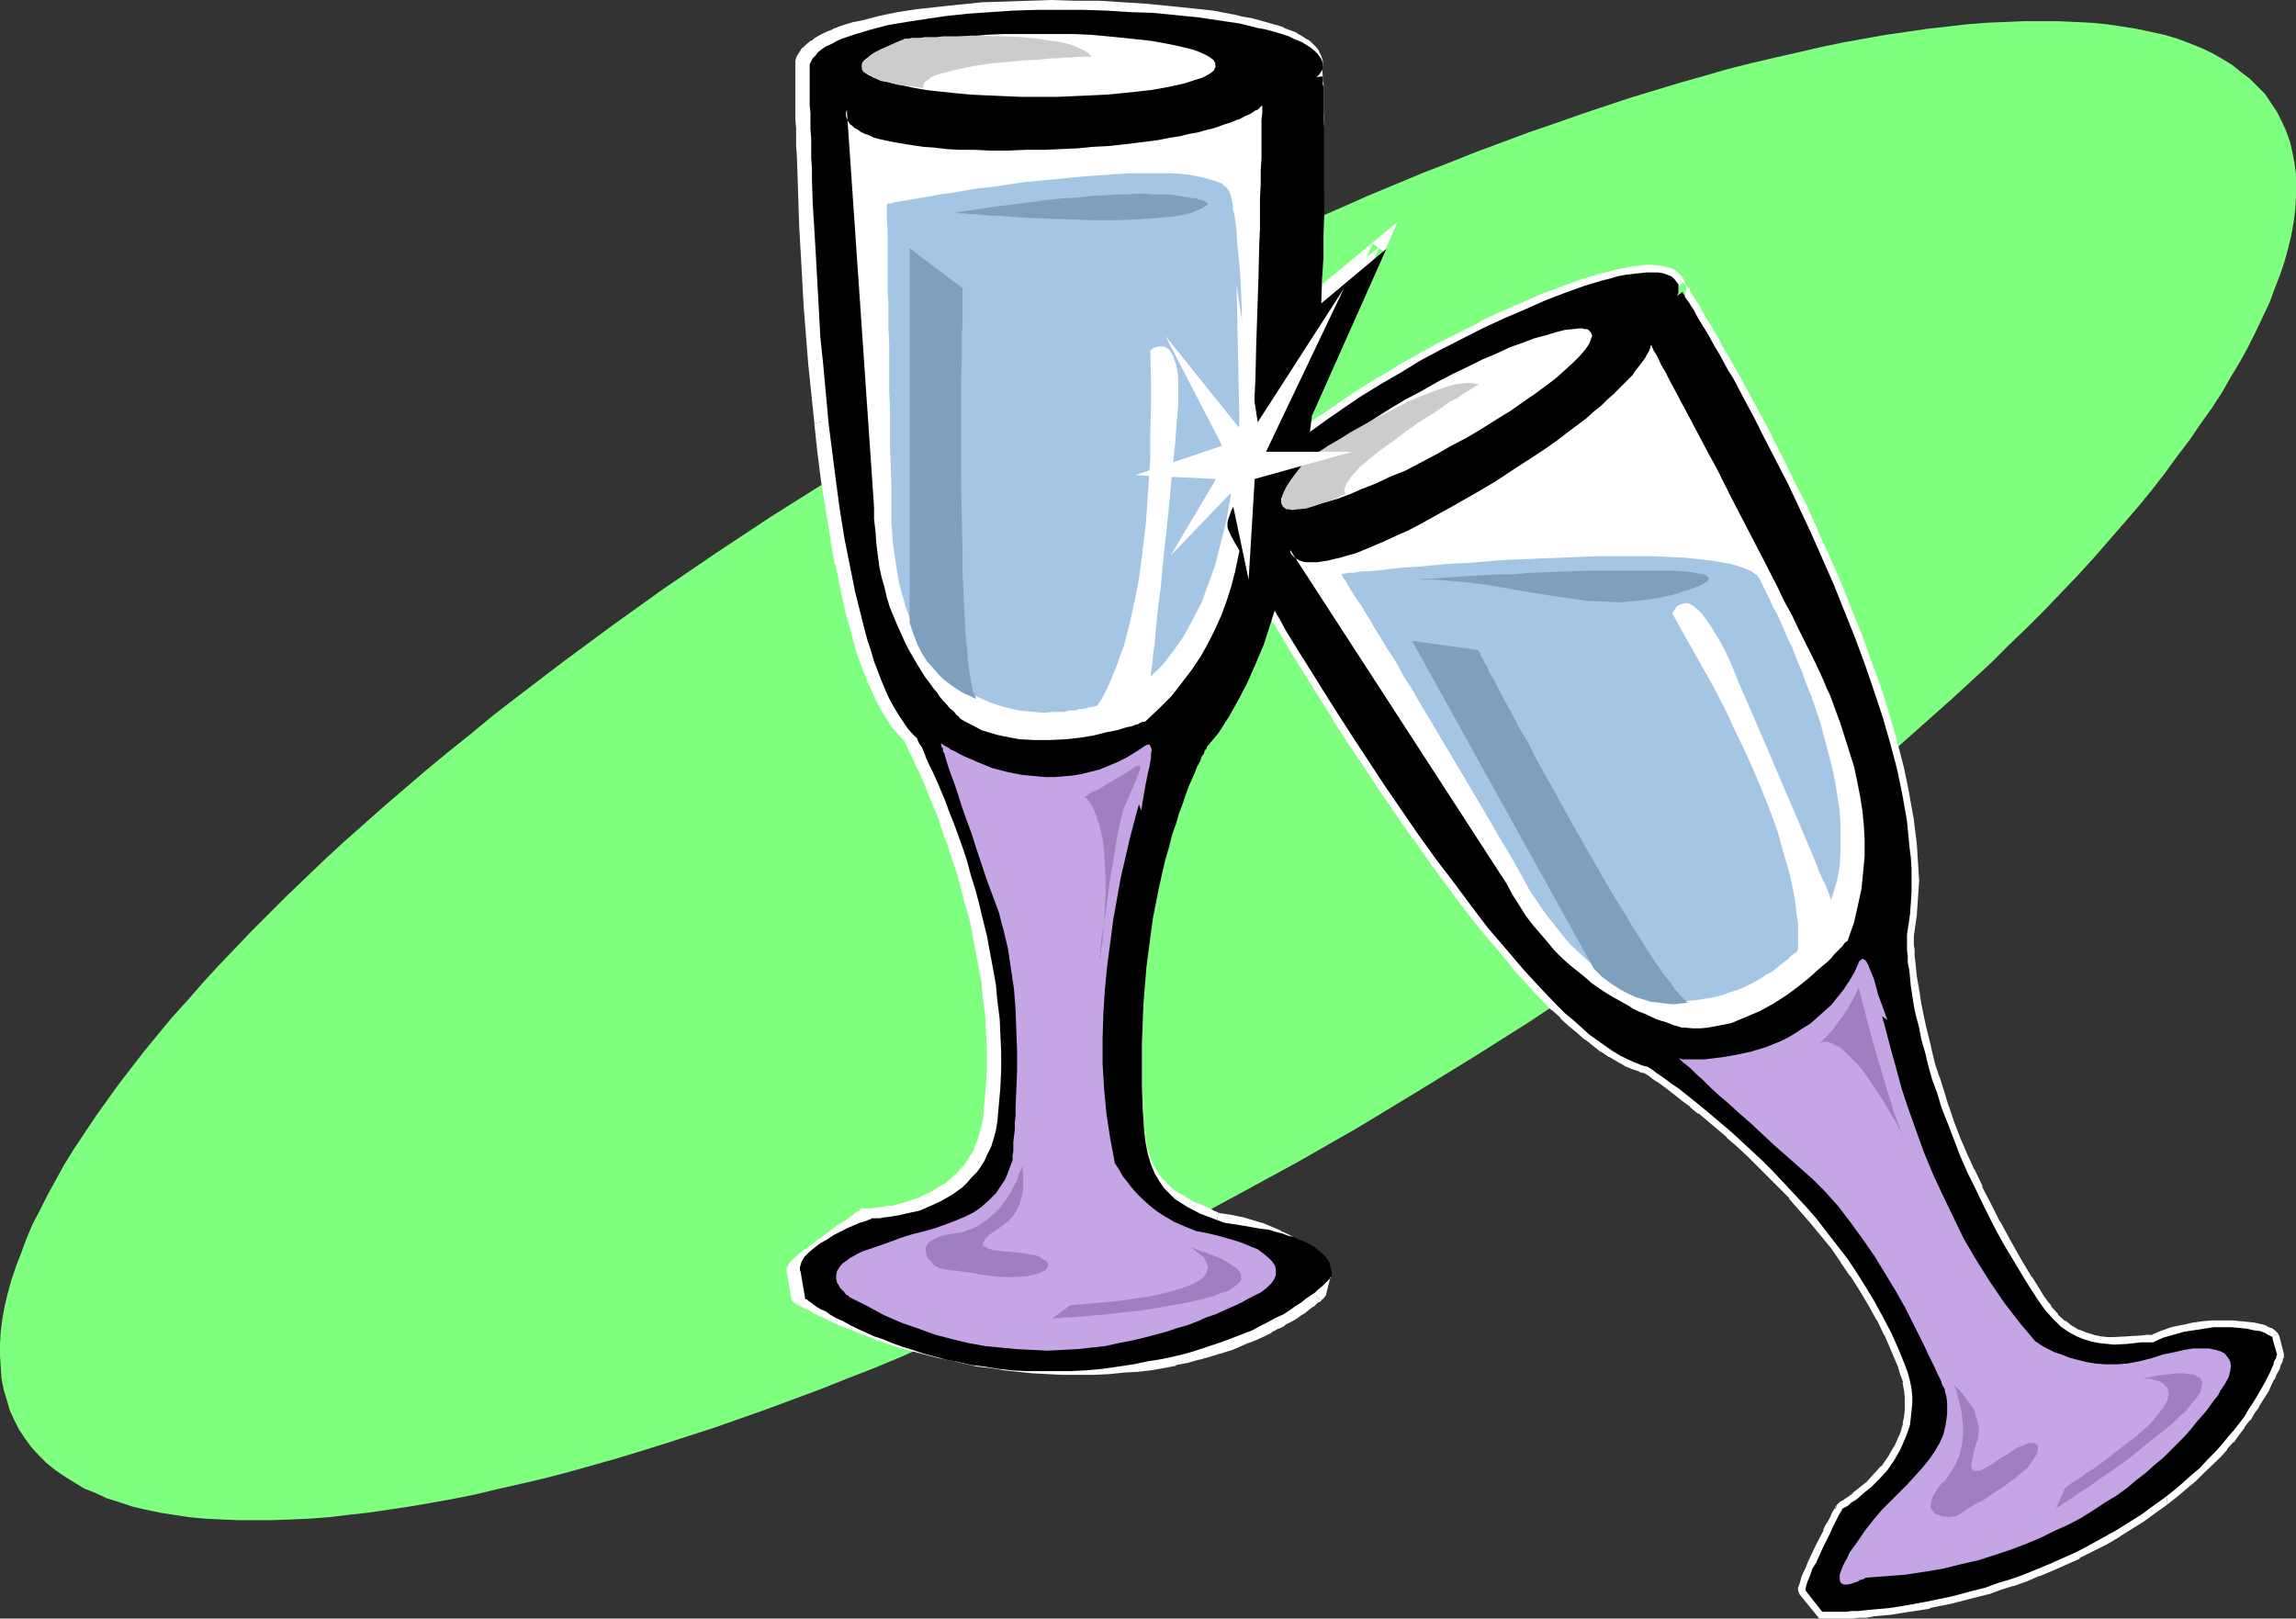
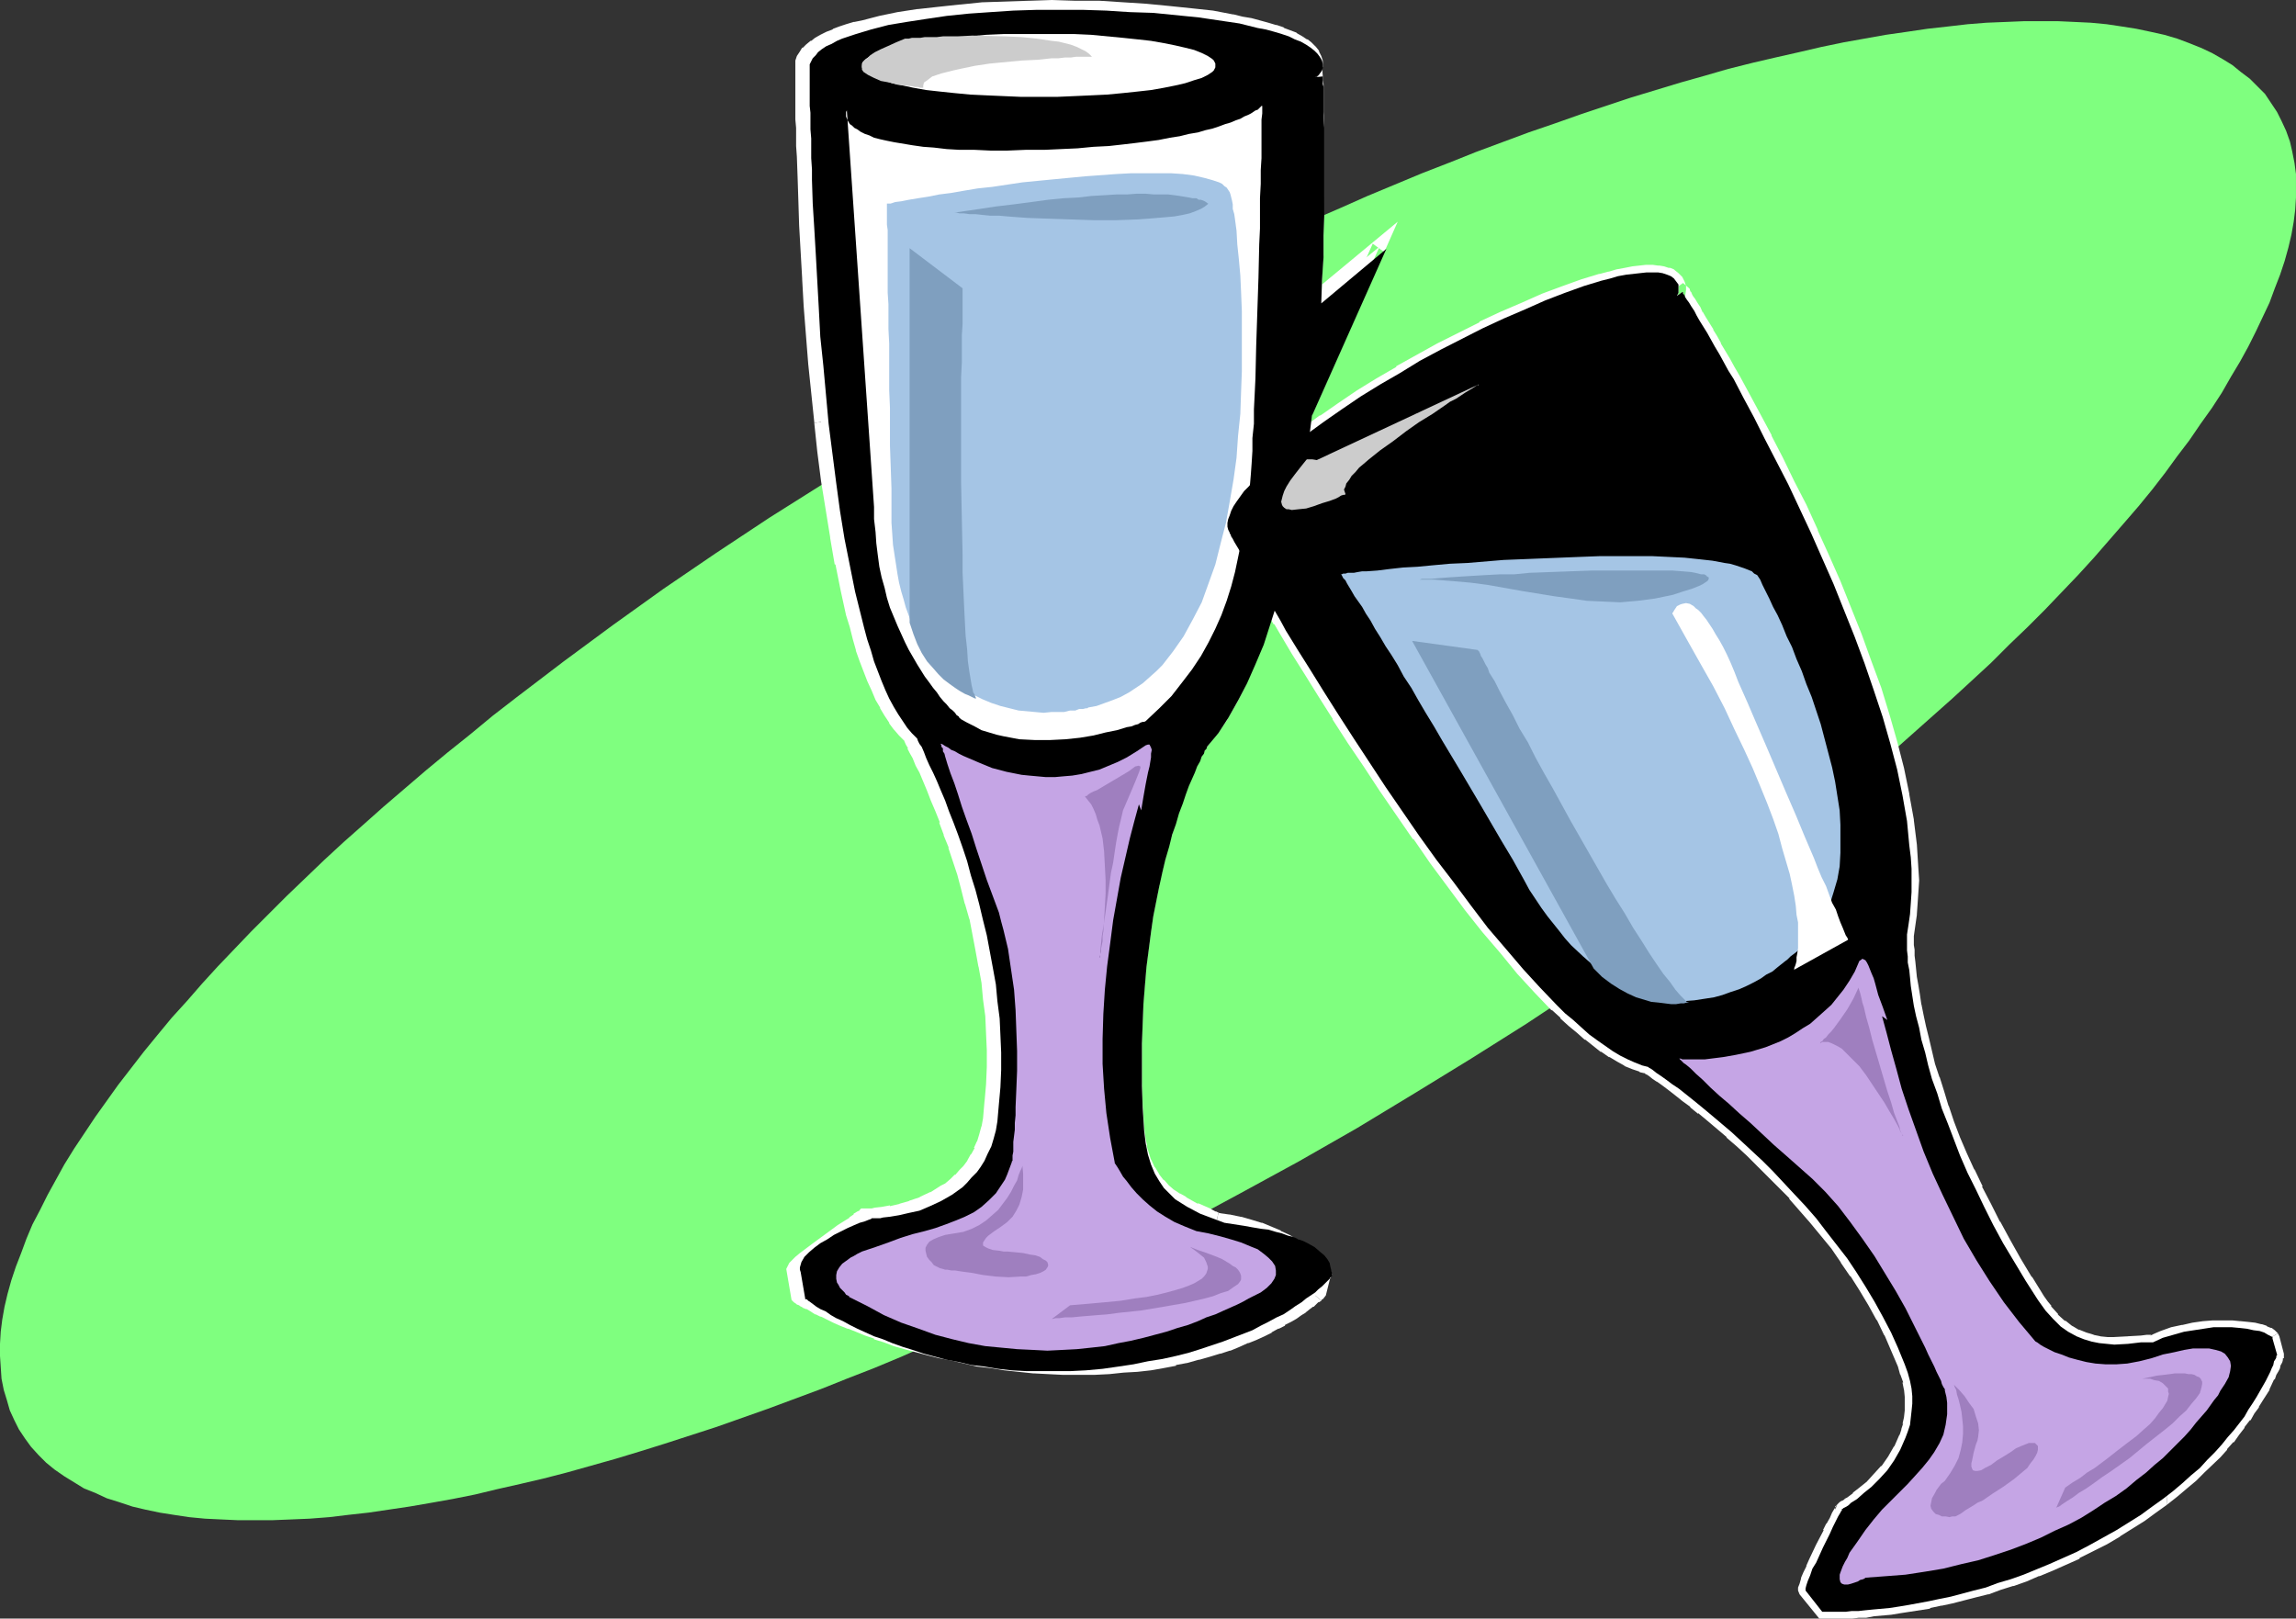
<svg xmlns="http://www.w3.org/2000/svg" xmlns:ns1="http://sodipodi.sourceforge.net/DTD/sodipodi-0.dtd" xmlns:ns2="http://www.inkscape.org/namespaces/inkscape" version="1.0" width="129.724mm" height="91.456mm" id="svg37" ns1:docname="Glasses Toasting.wmf">
  <rect width="100%" height="100%" fill="#333333" stroke="none" />
  <ns1:namedview id="namedview37" pagecolor="#ffffff" bordercolor="#000000" borderopacity="0.25" ns2:showpageshadow="2" ns2:pageopacity="0.0" ns2:pagecheckerboard="0" ns2:deskcolor="#d1d1d1" ns2:document-units="mm" />
  <defs id="defs1">
    <pattern id="WMFhbasepattern" patternUnits="userSpaceOnUse" width="6" height="6" x="0" y="0" />
  </defs>
  <path style="fill:#7fff7f;fill-opacity:1;fill-rule:evenodd;stroke:none" d="m 289.748,240.944 12.282,-7.434 12.12,-7.434 11.797,-7.434 11.474,-7.595 11.15,-7.757 10.827,-7.595 10.504,-7.757 10.181,-7.757 4.848,-3.878 4.848,-3.878 4.848,-3.878 4.686,-3.878 4.525,-3.878 4.363,-3.878 4.363,-3.878 4.363,-3.878 4.04,-3.717 4.202,-3.878 3.878,-3.878 3.878,-3.717 3.717,-3.717 3.555,-3.717 3.555,-3.717 3.394,-3.717 3.232,-3.717 3.232,-3.717 3.07,-3.555 2.909,-3.555 2.747,-3.555 2.586,-3.555 2.586,-3.394 2.424,-3.555 2.424,-3.394 2.101,-3.232 1.939,-3.394 1.939,-3.232 1.778,-3.232 1.616,-3.232 1.454,-3.07 1.454,-3.07 1.131,-3.07 1.131,-2.909 0.97,-2.909 0.808,-2.909 0.646,-2.747 0.485,-2.747 0.323,-2.586 0.162,-2.586 v -2.586 -2.424 l -0.323,-2.424 -0.485,-2.424 -0.485,-2.101 -0.808,-2.262 -0.97,-2.101 -0.97,-1.939 -1.293,-1.939 -1.293,-1.939 -1.616,-1.616 -1.616,-1.616 -1.939,-1.454 -1.778,-1.454 -2.101,-1.293 -2.262,-1.293 -2.424,-1.131 -2.424,-0.97 -2.586,-0.97 -2.747,-0.808 -2.909,-0.646 -3.07,-0.646 -3.07,-0.485 -3.232,-0.485 -3.394,-0.323 -3.394,-0.162 -3.555,-0.162 h -3.717 -3.717 l -3.878,0.162 -4.04,0.162 -4.04,0.323 -4.202,0.485 -4.363,0.485 -4.363,0.646 -4.525,0.646 -4.525,0.808 -4.525,0.808 -4.686,0.97 -4.848,1.131 -5.01,1.131 -4.848,1.131 -5.171,1.293 -5.01,1.454 -5.171,1.454 -5.333,1.616 -5.333,1.616 -5.333,1.778 -5.333,1.778 -5.494,1.939 -5.656,1.939 -5.656,2.101 -5.656,2.101 -5.656,2.262 -5.818,2.262 -5.818,2.424 -5.818,2.424 -5.818,2.586 -5.979,2.586 -5.979,2.747 -11.958,5.656 -12.282,5.979 -12.282,6.302 -12.282,6.464 -12.443,6.949 -12.443,7.11 -12.282,7.272 -12.12,7.595 -11.797,7.434 -11.474,7.595 -11.15,7.595 -10.827,7.757 -10.504,7.757 -10.181,7.757 -5.01,3.878 -4.686,3.878 -4.848,3.878 -4.686,3.878 -4.525,3.878 -4.525,3.878 -4.363,3.878 -4.202,3.717 -4.202,3.878 -4.04,3.878 -3.878,3.717 -3.878,3.878 -3.717,3.717 -3.555,3.717 -3.555,3.717 -3.394,3.717 -3.232,3.717 -3.232,3.555 -3.07,3.717 -2.909,3.555 -2.747,3.555 -2.747,3.555 -2.424,3.394 -2.424,3.394 -2.262,3.394 -2.262,3.394 -2.101,3.394 -1.778,3.232 -1.778,3.232 -1.616,3.232 -1.616,3.07 -1.293,3.07 -1.131,3.07 -1.131,2.909 -0.97,2.909 -0.808,2.909 -0.646,2.747 -0.485,2.747 -0.323,2.586 L 0,287 v 2.586 l 0.162,2.424 0.162,2.424 0.485,2.424 0.646,2.101 0.646,2.262 0.97,2.101 0.97,1.939 1.293,1.939 1.293,1.778 1.616,1.778 1.616,1.616 1.778,1.454 2.101,1.454 2.101,1.293 2.101,1.293 2.424,0.97 2.424,1.131 2.586,0.808 2.909,0.97 2.747,0.646 3.07,0.646 3.07,0.485 3.232,0.485 3.394,0.323 3.394,0.162 3.555,0.162 h 3.717 3.717 l 4.04,-0.162 3.878,-0.162 4.202,-0.323 4.04,-0.485 4.363,-0.485 4.363,-0.646 4.363,-0.646 4.686,-0.808 4.525,-0.808 4.848,-0.97 4.686,-1.131 5.01,-1.131 4.848,-1.131 5.01,-1.293 5.171,-1.454 5.171,-1.454 5.333,-1.616 5.171,-1.616 5.494,-1.778 5.494,-1.778 5.494,-1.939 5.494,-1.939 5.656,-2.101 5.656,-2.101 5.656,-2.262 5.818,-2.262 5.818,-2.424 5.818,-2.586 5.818,-2.424 5.979,-2.747 5.979,-2.586 12.12,-5.656 12.12,-5.979 12.282,-6.302 12.282,-6.626 12.443,-6.787 z" id="path1" />
  <path style="fill:#ffffff;fill-opacity:1;fill-rule:evenodd;stroke:none" d="m 260.014,260.659 -1.131,-0.646 -1.131,-0.485 -2.586,-1.131 -2.586,-1.293 -1.454,-0.808 -1.293,-0.97 -1.293,-0.97 -1.131,-1.293 -1.131,-1.454 -0.97,-1.616 -0.97,-1.778 -0.646,-2.101 -0.323,-1.131 -0.162,-1.293 -0.162,-1.293 -0.162,-1.454 -0.323,-4.848 -0.162,-4.686 -0.162,-4.686 v -4.363 l 0.162,-4.363 0.323,-4.202 0.162,-4.04 0.323,-3.878 0.485,-3.555 0.485,-3.717 0.646,-3.394 0.485,-3.232 0.646,-3.232 0.646,-2.909 0.808,-2.909 0.646,-2.586 0.646,-2.586 0.808,-2.424 0.646,-2.262 0.808,-1.939 0.646,-1.939 0.646,-1.778 0.646,-1.616 0.646,-1.293 0.485,-1.293 0.646,-1.131 0.323,-0.97 0.485,-0.646 0.323,-0.646 0.162,-0.323 0.162,-0.323 v -0.162 l 2.424,-2.909 2.262,-3.394 1.939,-3.555 1.939,-3.717 1.939,-4.04 1.616,-4.363 1.454,-4.363 1.454,-4.686 1.293,-4.686 1.131,-4.848 1.131,-5.01 0.97,-5.01 0.97,-5.171 0.808,-5.01 1.293,-10.342 v 0.323 l 15.837,-35.552 -14.059,11.474 0.323,-5.01 0.162,-4.848 0.162,-4.525 V 45.248 l 0.162,-4.202 v -4.04 -3.717 -3.394 l -0.162,-3.07 v -2.747 -1.293 l -0.162,-1.131 v -1.131 -0.97 -1.616 -0.646 -0.485 l -0.162,-0.485 v -0.485 l -1.454,0.162 0.646,-0.485 0.485,-0.485 0.323,-0.485 V 14.059 13.251 l -0.162,-0.808 -0.323,-0.808 -0.485,-0.646 -0.646,-0.646 -0.97,-0.646 -0.97,-0.646 -1.131,-0.646 -1.131,-0.485 -1.454,-0.646 -1.454,-0.485 -1.616,-0.485 -1.778,-0.485 -1.778,-0.485 -1.939,-0.323 -1.939,-0.485 -4.202,-0.646 -4.525,-0.646 -4.686,-0.485 -4.848,-0.485 -5.01,-0.323 -5.171,-0.162 -5.01,-0.162 h -5.01 -4.848 l -5.01,0.162 -4.848,0.323 -4.686,0.323 -4.686,0.485 -4.363,0.646 -4.202,0.646 -3.878,0.646 -3.555,0.97 -1.778,0.323 -1.454,0.485 -1.616,0.646 -1.293,0.485 -1.293,0.485 -1.131,0.485 -1.131,0.646 -0.97,0.646 -0.646,0.646 -0.646,0.646 -0.646,0.646 -0.323,0.646 -0.323,0.646 v 0.808 4.04 1.131 2.909 l 0.162,1.454 v 1.778 1.778 l 0.162,1.939 v 2.101 2.101 l 0.162,2.262 v 2.424 l 0.162,4.848 0.323,5.333 0.323,5.494 0.323,5.818 0.323,5.818 0.485,6.141 0.485,6.141 1.131,12.443 0.808,6.302 0.808,6.141 0.808,6.141 0.97,5.979 1.131,5.656 1.131,5.656 1.293,5.171 0.646,2.586 0.646,2.424 0.808,2.424 0.646,2.262 0.808,2.101 0.808,2.101 0.808,1.939 0.97,1.778 0.808,1.778 0.97,1.616 0.97,1.454 0.97,1.293 1.131,1.293 0.97,1.131 v 0 l 0.323,0.485 0.162,0.485 0.485,0.808 0.485,1.131 0.646,1.293 0.646,1.454 0.646,1.616 0.808,1.778 0.97,1.939 0.808,2.262 0.97,2.262 0.97,2.424 0.808,2.586 0.97,2.747 0.97,2.909 0.97,2.909 0.808,3.232 0.808,3.07 0.97,3.232 0.646,3.394 0.808,3.394 0.646,3.555 0.485,3.555 0.485,3.555 0.323,3.555 0.323,3.717 v 3.717 3.717 3.717 l -0.323,3.555 -0.485,3.717 -0.323,1.939 -0.485,1.778 -0.485,1.616 -0.646,1.454 -0.808,1.454 -0.808,1.293 -0.808,1.293 -0.97,1.131 -0.97,0.97 -1.131,0.97 -1.131,0.97 -1.131,0.646 -2.262,1.454 -2.424,1.131 -2.262,0.808 -2.262,0.646 -2.101,0.485 -1.778,0.323 -1.616,0.162 h -0.646 -0.646 l -0.323,0.162 h -0.646 -0.162 l -0.162,0.162 h -0.162 l -0.323,0.162 -0.646,0.646 -0.97,0.646 -1.131,0.808 -1.293,0.808 -5.656,3.878 -1.293,1.131 -1.131,0.808 -0.97,0.808 -0.646,0.646 -0.485,0.646 -0.162,0.162 v 0.162 l 0.808,5.656 0.162,0.162 h 0.162 l 0.323,0.323 0.485,0.162 0.646,0.323 0.808,0.485 0.808,0.485 1.131,0.485 1.131,0.646 1.131,0.485 1.454,0.646 1.454,0.646 1.616,0.646 1.778,0.646 1.778,0.808 1.939,0.808 2.101,0.646 2.101,0.646 2.262,0.808 2.262,0.646 2.424,0.646 2.586,0.646 2.586,0.485 2.747,0.646 2.747,0.485 2.747,0.485 2.909,0.323 3.07,0.323 3.07,0.323 3.232,0.162 3.07,0.162 3.394,0.162 3.232,-0.162 3.07,-0.162 3.07,-0.162 2.909,-0.323 2.909,-0.323 2.586,-0.485 2.586,-0.485 2.586,-0.485 2.262,-0.646 2.262,-0.646 2.262,-0.646 1.939,-0.646 1.939,-0.808 1.939,-0.646 1.778,-0.808 1.616,-0.646 1.454,-0.808 1.454,-0.808 1.293,-0.808 1.293,-0.646 1.131,-0.646 0.97,-0.808 0.97,-0.485 0.808,-0.646 0.646,-0.646 0.646,-0.485 0.646,-0.323 0.323,-0.485 0.323,-0.162 0.323,-0.323 h 0.162 v -0.162 l 0.808,-3.394 0.162,-0.162 v -0.162 l -0.162,-0.485 -0.323,-0.485 -0.485,-0.646 -0.808,-0.808 -0.97,-0.808 -1.131,-0.97 -1.293,-0.97 -1.454,-0.97 -1.616,-0.808 -1.778,-0.97 -1.939,-0.808 -1.939,-0.808 -2.101,-0.646 -2.101,-0.646 -2.424,-0.485 z" id="path2" />
  <path style="fill:#ffffff;fill-opacity:1;fill-rule:evenodd;stroke:none" d="m 260.176,259.043 0.485,0.162 -0.97,-0.485 h -0.162 l -1.131,-0.646 v 0 l -2.586,-1.131 v 0.162 l -2.586,-1.454 h 0.162 l -1.454,-0.808 0.162,0.162 -1.454,-0.97 0.162,0.162 -1.293,-1.131 0.162,0.162 -1.131,-1.293 v 0.162 l -1.131,-1.454 0.162,0.162 -0.97,-1.616 v 0.162 l -0.808,-1.778 v 0.162 l -0.646,-2.101 v 0.162 l -0.323,-1.293 0.162,0.162 -0.323,-1.293 v 0 l -0.162,-1.293 v 0.162 l -0.162,-1.454 -0.323,-4.848 v 0.162 l -0.162,-4.848 v 0.162 -4.686 -4.363 0 l 0.162,-4.202 0.162,-4.202 v 0 l 0.323,-4.04 0.323,-3.878 v 0.162 l 0.485,-3.717 0.485,-3.555 v 0 l 0.485,-3.394 v 0 l 0.646,-3.232 0.646,-3.232 h -0.162 l 0.808,-2.909 v 0 l 0.646,-2.909 0.646,-2.586 v 0 l 0.808,-2.424 0.646,-2.424 0.646,-2.262 v 0.162 l 0.808,-2.101 v 0 l 0.646,-1.939 v 0 l 0.646,-1.616 v 0 l 0.646,-1.616 v 0 l 0.646,-1.454 v 0 l 0.485,-1.131 v 0 l 0.485,-1.131 v 0 l 0.485,-0.808 v 0 l 0.646,-1.454 v 0.162 l 0.162,-0.485 0.323,-0.485 -0.323,0.646 v -0.162 l 0.162,-0.162 2.262,-3.07 h 0.162 l 2.262,-3.232 v -0.162 l 2.101,-3.555 v 0 l 1.939,-3.878 v 0 l 1.778,-4.202 v 0 l 1.616,-4.202 0.162,-0.162 1.454,-4.363 v 0 l 1.454,-4.686 1.293,-4.686 v -0.162 l 1.131,-4.848 v 0 l 1.131,-5.01 h 0.162 l 0.97,-5.01 v 0 l 0.808,-5.171 0.808,-5.171 v 0 l 1.293,-10.342 -3.07,-0.162 v 7.595 l 21.331,-48.156 -18.907,15.675 2.586,1.293 0.162,-5.01 0.323,-4.848 v -4.686 0 l 0.162,-8.726 v -4.04 -3.717 -3.394 -3.07 0 l -0.162,-2.909 v 0.162 -1.293 -1.293 0.162 -1.131 -1.131 0.162 -1.616 l -0.162,-0.808 v 0.162 -0.646 -0.485 0.162 l -0.162,-2.101 -3.07,0.162 1.131,2.747 0.646,-0.485 v 0 l 0.646,-0.646 0.485,-0.97 0.323,-0.808 v -1.293 l -0.323,-0.97 -0.485,-0.97 v -0.162 l -0.646,-0.808 -0.808,-0.808 -0.162,-0.162 -0.808,-0.646 h -0.162 l -0.97,-0.646 v 0 l -1.131,-0.646 -0.162,-0.162 -1.293,-0.485 v 0 l -1.293,-0.485 -0.162,-0.162 -1.454,-0.485 h -0.162 l -1.616,-0.485 v 0 L 269.064,4.363 267.286,3.878 v 0 l -1.939,-0.323 -1.939,-0.485 h -0.162 l -4.202,-0.808 v 0 l -4.525,-0.485 -4.686,-0.485 v 0 l -5.01,-0.485 -5.01,-0.323 v 0 l -5.01,-0.323 h -5.171 v 0 L 224.624,0 l -4.848,0.162 h -0.162 l -4.848,0.162 -4.848,0.162 h -0.162 l -4.686,0.485 h -0.162 l -4.525,0.485 -4.363,0.485 h -0.162 l -4.202,0.646 v 0 l -3.878,0.808 v 0 l -3.717,0.97 -1.616,0.323 h -0.162 l -1.616,0.485 -1.454,0.485 -1.293,0.485 -0.162,0.162 -1.293,0.485 v 0 l -1.293,0.646 v 0 l -1.131,0.646 v 0 l -0.808,0.646 h -0.162 l -0.97,0.808 -0.646,0.646 h -0.162 l -0.485,0.808 -0.646,0.97 -0.323,0.97 v 0.97 4.202 1.293 -0.162 2.909 1.616 -0.162 1.939 l 0.162,1.778 v 1.939 1.939 l 0.162,2.262 0.162,4.525 0.162,5.01 0.162,5.171 0.323,5.656 0.323,5.656 v 0.162 l 0.323,5.818 0.485,6.141 0.485,6.141 1.293,12.443 v 0.162 l 3.07,-0.485 v 0.162 l -1.131,-12.443 -0.646,-6.302 -0.485,-5.979 -0.323,-5.979 v 0 l -0.323,-5.656 -0.323,-5.494 -0.162,-5.333 -0.162,-4.848 -0.162,-4.686 V 31.189 l -0.162,-2.101 v -1.939 l -0.162,-1.778 v 0 -1.778 0 -1.616 0.162 -2.909 0 -1.293 0.162 -4.04 0 -0.646 0.323 l 0.162,-0.646 -0.162,0.162 0.485,-0.646 -0.162,0.323 0.485,-0.646 v 0 l 0.485,-0.646 -0.162,0.162 0.808,-0.646 -0.162,0.162 0.97,-0.646 v 0.162 l 1.131,-0.646 h -0.162 l 1.131,-0.485 v 0 l 1.131,-0.646 v 0.162 l 1.293,-0.485 1.616,-0.485 1.454,-0.485 h -0.162 l 1.778,-0.485 3.555,-0.808 v 0 l 3.878,-0.808 h -0.162 l 4.202,-0.646 v 0 l 4.363,-0.485 4.686,-0.485 h -0.162 l 4.848,-0.485 h -0.162 l 5.01,-0.162 4.848,-0.162 v 0 l 4.848,-0.162 5.01,0.162 v 0 l 5.01,0.162 5.01,0.162 v 0 l 5.01,0.323 4.848,0.485 v 0 l 4.686,0.485 4.363,0.485 v 0 l 4.202,0.808 v -0.162 l 1.939,0.485 1.939,0.485 v 0 l 1.778,0.323 1.616,0.485 v 0 l 1.616,0.485 v 0 l 1.454,0.485 v 0 l 1.293,0.646 v 0 l 1.131,0.485 v 0 l 1.131,0.485 h -0.162 l 0.97,0.646 v -0.162 l 0.808,0.646 -0.162,-0.162 0.646,0.808 -0.162,-0.323 0.485,0.808 -0.162,-0.162 0.485,0.646 -0.162,-0.323 0.162,0.808 v -0.323 0.808 -0.485 l -0.162,0.485 0.162,-0.323 -0.162,0.485 0.162,-0.323 -0.485,0.485 v -0.162 l -4.363,3.717 6.464,-0.485 -1.616,-1.616 v 0.485 0.323 0.485 -0.323 0.485 0.162 0.646 -0.162 1.616 0.162 l 0.162,0.97 v -0.162 1.131 0 1.131 0 1.293 0 l 0.162,2.747 v 0 3.07 3.394 3.717 4.04 l -0.162,8.726 v -0.162 l -0.162,4.686 -0.162,4.848 -0.323,8.403 16.645,-13.736 -2.424,-1.778 -15.837,35.552 2.909,0.646 v -0.323 l -3.07,-0.162 -1.293,10.342 v -0.162 l -0.808,5.171 -0.808,5.171 v -0.162 l -0.97,5.171 v 0 l -1.131,4.848 v 0 l -1.131,4.848 v -0.162 l -1.293,4.848 -1.454,4.525 v 0 l -1.616,4.363 h 0.162 l -1.616,4.202 v 0 l -1.939,4.04 0.162,-0.162 -1.939,3.878 v 0 l -2.101,3.555 0.162,-0.162 -2.262,3.232 v 0 l -2.262,3.07 v -0.162 l -0.162,0.162 -0.323,0.646 0.162,-0.323 -0.162,0.485 -0.162,0.162 -0.646,1.293 v 0 l -0.485,0.97 v 0 l -0.485,1.131 h -0.162 l -0.485,1.293 v 0 l -0.485,1.454 v 0 l -0.808,1.454 v 0.162 l -0.646,1.778 v 0 l -0.646,1.939 v -0.162 l -0.808,2.101 v 0.162 l -0.646,2.101 -0.808,2.424 -0.646,2.586 v 0 l -0.808,2.747 -0.646,2.747 v 0.162 l -0.646,2.909 v 0 l -0.646,3.232 -0.646,3.232 v 0 l -0.485,3.555 v 0 l -0.485,3.555 -0.485,3.717 v 0.162 l -0.323,3.878 -0.323,4.04 v 0 l -0.162,4.202 -0.162,4.363 v 0 4.363 4.686 0 l 0.162,4.686 v 0.162 l 0.323,4.848 0.162,1.454 v 0 l 0.162,1.293 v 0.162 l 0.323,1.131 v 0.162 l 0.323,1.131 v 0.162 l 0.646,2.101 0.162,0.162 0.808,1.778 0.162,0.162 0.97,1.616 v 0.162 l 1.131,1.454 0.162,0.162 1.131,1.131 0.162,0.162 1.293,0.97 0.162,0.162 1.293,0.97 v 0 l 1.454,0.808 h 0.162 l 2.586,1.454 v 0 l 2.586,1.131 v 0 l 1.131,0.485 h -0.162 l 1.454,0.646 z" id="path3" />
  <path style="fill:#ffffff;fill-opacity:1;fill-rule:evenodd;stroke:none" d="m 173.881,90.334 0.646,6.141 0.808,6.302 v 0 l 0.97,5.979 0.97,5.979 v 0.162 l 0.97,5.656 h 0.162 l 1.131,5.656 v 0 l 1.131,5.171 0.808,2.586 v 0 l 0.646,2.586 0.646,2.262 v 0.162 l 0.808,2.262 v 0 l 0.808,2.101 0.808,2.101 v 0 l 0.97,2.101 v 0 l 0.808,1.939 v 0 l 0.97,1.616 v 0.162 l 0.97,1.616 0.97,1.454 v 0.162 l 0.97,1.293 0.162,0.162 0.97,1.131 0.162,0.162 0.97,0.97 -0.162,-0.323 0.485,1.131 v 0 l 0.485,0.808 h -0.162 l 0.485,0.97 v 0 l 0.646,1.131 0.646,1.616 0.808,1.454 0.808,1.939 0.808,1.939 v 0 l 0.808,2.101 0.97,2.262 0.97,2.424 h -0.162 l 0.97,2.586 v 0.162 l 1.131,2.747 -0.162,-0.162 0.97,2.909 v 0 l 0.97,2.909 0.808,3.07 0.808,3.232 v -0.162 l 0.97,3.394 v -0.162 l 0.646,3.394 v 0 l 0.646,3.394 0.646,3.555 v -0.162 l 0.646,3.555 v 0 l 0.323,3.555 0.485,3.555 v 0 l 0.162,3.717 v 0 l 0.162,3.555 v 0 3.717 -0.162 l -0.162,3.717 v 0 l -0.323,3.717 v -0.162 l -0.323,3.717 v 0 l -0.323,1.778 v -0.162 l -0.485,1.778 -0.485,1.616 v -0.162 l -0.646,1.454 h 0.162 l -0.808,1.454 v -0.162 l -0.808,1.454 0.162,-0.162 -0.97,1.293 0.162,-0.162 -0.97,0.97 v 0 l -0.97,1.131 v -0.162 l -0.97,0.97 v 0 l -1.131,0.97 0.323,-0.162 -1.293,0.646 -2.262,1.454 0.162,-0.162 -2.424,1.131 h 0.162 l -2.424,0.808 h 0.162 l -2.262,0.646 h 0.162 l -2.101,0.485 v -0.162 l -1.778,0.323 v 0 l -1.454,0.162 v 0 l -0.646,0.162 h 0.162 -0.808 -0.485 0.323 -1.454 l -0.646,0.646 0.323,-0.162 h -0.162 v 0 l -0.323,0.162 v 0 l -0.808,0.485 v 0.162 l -0.97,0.646 h 0.162 l -1.293,0.808 -1.293,0.808 v 0 l -5.494,4.04 v 0 l -1.293,0.97 -1.293,0.97 v 0 l -0.97,0.808 v 0 l -0.808,0.808 v 0 l -0.485,0.485 -0.162,0.323 -0.162,0.323 -0.323,0.646 1.131,6.626 0.485,0.485 0.485,0.323 -0.162,-0.162 0.323,0.323 0.485,0.162 0.162,0.162 0.646,0.323 h -0.162 l 0.808,0.323 h 0.162 l 0.808,0.485 v 0 l 0.97,0.646 h 0.162 l 0.97,0.485 h 0.162 l 1.293,0.646 1.293,0.646 1.454,0.646 1.616,0.646 h 0.162 l 1.616,0.646 1.939,0.808 1.939,0.646 v 0.162 l 2.101,0.646 2.101,0.808 v 0 l 2.262,0.646 2.424,0.646 2.424,0.646 v 0 l 2.586,0.646 v 0 l 2.586,0.485 2.747,0.646 v 0 l 2.747,0.646 v 0 l 2.909,0.323 2.909,0.485 v 0 l 3.07,0.323 v 0 l 3.07,0.323 h 0.162 l 3.07,0.162 3.232,0.162 v 0 h 3.394 3.232 v 0 l 3.232,-0.162 v 0 l 3.07,-0.323 2.909,-0.162 v 0 l 2.909,-0.323 v 0 l 2.747,-0.485 v 0 l 2.586,-0.485 v -0.162 l 2.586,-0.485 v 0 l 2.262,-0.646 h 0.162 l 2.262,-0.646 2.101,-0.646 h 0.162 l 1.939,-0.646 h 0.162 l 1.939,-0.808 1.778,-0.808 h 0.162 l 1.616,-0.646 1.778,-0.808 v 0 l 1.616,-0.808 h -0.162 l 1.454,-0.808 h 0.162 l 1.293,-0.646 v -0.162 l 1.293,-0.646 1.131,-0.646 v 0 l 1.131,-0.808 0.808,-0.485 0.162,-0.162 0.808,-0.646 0.646,-0.485 h 0.162 l 0.485,-0.485 v 0 l 0.485,-0.485 h 0.162 l 0.485,-0.323 v 0 l -2.424,-2.101 v 0 l -0.485,0.485 h -0.162 l -0.646,0.485 h 0.162 l -0.808,0.485 -0.808,0.646 h 0.162 l -0.97,0.485 -1.131,0.808 h 0.162 l -1.131,0.646 -1.293,0.646 h 0.162 l -1.293,0.808 v 0 l -1.454,0.646 h -0.162 l -1.454,0.808 h 0.162 l -1.616,0.646 -1.778,0.808 v 0 l -1.778,0.646 -1.939,0.808 v 0 l -1.939,0.646 v 0 l -2.101,0.646 -2.424,0.646 h 0.162 l -2.424,0.646 h 0.162 l -2.586,0.485 v 0 l -2.586,0.485 v 0 l -2.586,0.323 v 0 l -2.747,0.485 v 0 l -2.909,0.162 -2.909,0.323 v 0 l -3.07,0.162 v 0 h -3.232 -3.394 0.162 l -3.232,-0.162 -3.07,-0.162 v 0 l -3.07,-0.323 v 0 l -2.909,-0.323 v 0 l -2.909,-0.485 -2.909,-0.323 h 0.162 l -2.747,-0.646 v 0 l -2.747,-0.485 -2.586,-0.485 v 0 l -2.424,-0.646 v 0 l -2.424,-0.646 -2.262,-0.808 -2.262,-0.646 v 0 l -2.101,-0.646 -2.101,-0.808 0.162,0.162 -1.939,-0.808 -1.939,-0.646 -1.616,-0.808 v 0 l -1.616,-0.646 -1.454,-0.646 -1.454,-0.646 -1.131,-0.485 v 0 l -1.131,-0.485 v 0 l -0.97,-0.646 v 0 l -0.97,-0.323 h 0.162 l -0.808,-0.485 h -0.162 l -0.646,-0.323 h 0.162 l -0.485,-0.162 -0.323,-0.323 h -0.162 l -0.162,-0.162 0.485,0.323 -0.162,-0.162 0.485,0.97 -0.97,-5.656 v 0.646 -0.162 l -0.162,0.323 0.162,-0.162 -0.162,0.162 0.485,-0.485 h -0.162 l 0.808,-0.646 v 0 l 0.808,-0.646 v 0 l 1.131,-0.97 1.293,-0.97 v 0 l 5.494,-3.878 v 0 l 1.293,-0.808 1.131,-0.808 0.162,-0.162 0.808,-0.646 v 0.162 l 0.808,-0.646 h -0.162 l 0.323,-0.162 h 0.162 l 0.162,-0.162 0.323,-0.162 -1.131,0.323 h 0.808 0.162 0.485 -0.323 0.646 0.162 0.646 v 0 l 1.616,-0.323 v 0 l 1.939,-0.162 v -0.162 l 2.101,-0.485 h 0.162 l 2.101,-0.646 h 0.162 l 2.424,-0.808 v 0 l 2.424,-1.131 0.162,-0.162 2.262,-1.293 1.131,-0.808 0.323,-0.162 0.97,-0.97 h 0.162 l 0.97,-0.808 0.162,-0.162 0.97,-1.131 v 0 l 0.97,-0.97 0.162,-0.323 0.808,-1.131 0.162,-0.162 0.808,-1.293 v 0 l 0.646,-1.454 0.162,-0.162 0.646,-1.454 v -0.323 l 0.485,-1.454 0.485,-1.939 0.162,-0.162 0.323,-1.778 v -0.162 l 0.323,-3.555 v -0.162 l 0.323,-3.717 v 0 l 0.162,-3.717 v 0 -3.717 -0.162 l -0.162,-3.555 v -0.162 l -0.162,-3.555 v -0.162 l -0.485,-3.555 -0.323,-3.555 v -0.162 l -0.646,-3.555 v 0 l -0.646,-3.555 -0.646,-3.394 v 0 l -0.808,-3.394 v 0 l -0.808,-3.232 v -0.162 l -0.97,-3.07 -0.808,-3.07 -0.97,-3.07 v 0 l -0.808,-2.909 h -0.162 l -0.97,-2.747 v 0 l -0.808,-2.586 h -0.162 l -0.808,-2.586 -0.97,-2.262 -0.97,-2.101 v -0.162 l -0.808,-1.939 -0.808,-1.778 -0.646,-1.616 -0.808,-1.454 -0.485,-1.293 v 0 l -0.485,-1.131 v 0 l -0.485,-0.808 v 0 l -0.646,-1.293 -1.293,-1.293 0.162,0.162 -1.131,-1.293 0.162,0.162 -0.97,-1.454 v 0.162 l -0.97,-1.454 -0.97,-1.616 0.162,0.162 -0.97,-1.778 h 0.162 l -0.97,-1.778 v 0 l -0.808,-1.939 v 0 l -0.808,-1.939 -0.808,-2.262 v 0.162 l -0.646,-2.262 v 0 l -0.646,-2.424 -0.808,-2.424 v 0.162 l -0.646,-2.586 -1.293,-5.333 v 0.162 l -1.131,-5.656 v 0 l -0.97,-5.656 v 0 l -0.97,-5.979 -0.97,-5.979 v 0 l -0.808,-6.141 -0.646,-6.302 z" id="path4" />
  <path style="fill:#ffffff;fill-opacity:1;fill-rule:evenodd;stroke:none" d="m 282.153,277.789 0.162,-0.323 h 0.162 l 0.646,-0.808 0.97,-3.878 v 0.323 -0.162 l 0.162,-0.162 0.162,-0.646 -0.323,-1.131 -0.485,-0.808 -0.646,-0.808 h -0.162 l -0.646,-0.808 -0.97,-0.808 -0.162,-0.162 -1.131,-0.808 -1.293,-0.97 -0.162,-0.162 -1.293,-0.97 h -0.162 l -1.616,-0.97 -1.778,-0.808 -0.162,-0.162 -1.939,-0.808 v 0 l -1.939,-0.808 h -0.162 l -2.101,-0.646 -2.262,-0.646 h -0.162 l -2.262,-0.485 h -0.162 l -2.262,-0.323 -0.646,3.07 2.586,0.323 h -0.162 l 2.424,0.485 -0.162,-0.162 2.101,0.646 2.262,0.646 h -0.162 l 1.939,0.646 v 0 l 1.778,0.97 v -0.162 l 1.616,0.97 1.778,0.97 -0.162,-0.162 1.454,0.97 h -0.162 l 1.293,0.97 1.293,0.808 h -0.162 l 0.97,0.808 0.808,0.646 h -0.162 l 0.485,0.646 -0.162,-0.323 0.323,0.646 -0.162,-0.323 0.162,0.485 v -0.97 0.162 -0.162 0.162 l -0.97,3.717 0.323,-0.808 -0.485,0.485 0.162,-0.162 -0.323,0.323 v 0 l -0.323,0.323 z" id="path5" />
  <path style="fill:#ffffff;fill-opacity:1;fill-rule:evenodd;stroke:none" d="m 396.566,329.339 -0.646,0.323 v 0 h 0.162 l 0.162,-0.162 z" id="path6" />
  <path style="fill:#ffffff;fill-opacity:1;fill-rule:evenodd;stroke:none" d="m 397.374,330.631 -1.616,-2.586 -5.171,3.232 h 5.979 l 0.646,-0.646 -0.323,0.323 0.162,-0.162 v 0 l 0.323,-0.162 -1.616,-2.586 -0.323,0.162 v 0 l -0.323,0.162 -0.323,0.162 1.131,-0.323 v 0 l 0.808,2.747 0.646,-0.323 -1.616,-2.586 z" id="path7" />
  <path style="fill:#ffffff;fill-opacity:1;fill-rule:evenodd;stroke:none" d="m 485.284,285.545 -0.323,-0.162 -0.646,-0.323 -0.808,-0.485 -0.97,-0.323 -1.293,-0.162 -1.454,-0.323 -1.454,-0.162 -1.778,-0.162 h -1.939 -1.939 l -2.101,0.323 -2.101,0.323 -2.101,0.323 -2.262,0.646 -2.262,0.646 -2.101,0.97 h -1.293 -1.293 l -2.747,0.323 -2.909,0.162 -1.616,-0.162 -1.616,-0.162 -1.616,-0.323 -1.616,-0.485 -1.616,-0.646 -1.778,-0.97 -1.616,-1.131 -1.616,-1.616 -1.616,-1.778 -0.808,-1.131 -0.808,-1.131 -2.586,-4.04 -2.424,-4.04 -2.424,-4.04 -2.101,-3.878 -1.939,-3.878 -1.778,-3.717 -1.778,-3.555 -1.616,-3.717 -1.293,-3.394 -1.293,-3.394 -1.293,-3.232 -0.97,-3.232 -1.131,-3.07 -0.808,-2.909 -0.646,-2.747 -0.808,-2.747 -0.485,-2.586 -0.646,-2.424 -0.485,-2.262 -0.323,-2.101 -0.323,-2.101 -0.162,-1.778 -0.162,-1.616 -0.323,-1.616 v -1.293 l -0.162,-1.293 v -0.97 -0.808 -1.616 l 0.323,-2.101 0.323,-2.262 0.162,-2.262 0.162,-2.424 v -2.424 -2.586 l -0.162,-2.424 -0.323,-2.586 -0.485,-5.171 -0.97,-5.494 -1.131,-5.494 -1.454,-5.494 -1.616,-5.656 -1.939,-5.818 -1.939,-5.656 -2.101,-5.656 -2.262,-5.656 -2.262,-5.656 -2.424,-5.494 -2.424,-5.494 -2.424,-5.171 -2.424,-5.171 -2.586,-5.01 -2.424,-4.686 -2.262,-4.525 -2.262,-4.202 -2.101,-4.04 -1.131,-1.778 -0.97,-1.778 -0.97,-1.778 -0.97,-1.616 -0.808,-1.454 -0.808,-1.454 -0.808,-1.293 -0.808,-1.293 -0.646,-1.131 -0.485,-0.97 -0.646,-0.97 -0.485,-0.808 -0.485,-0.646 -0.323,-0.485 -0.162,-0.485 -0.323,-0.323 V 62.377 h -0.162 l -1.131,0.808 0.323,-0.646 V 61.892 61.246 60.761 l -0.485,-0.646 -0.485,-0.646 -0.646,-0.485 -0.808,-0.323 -0.97,-0.323 -0.97,-0.162 h -1.131 -1.293 l -1.454,0.162 -1.454,0.162 -1.454,0.162 -1.778,0.323 -1.616,0.485 -1.939,0.485 -3.717,1.131 -4.04,1.454 -4.202,1.616 -4.363,1.939 -4.525,1.939 -4.525,2.101 -8.888,4.525 -4.525,2.424 -4.202,2.586 -4.202,2.424 -4.202,2.586 -4.04,2.747 -3.717,2.586 -3.555,2.586 -3.394,2.586 -3.07,2.586 -2.747,2.424 -1.131,1.293 -1.131,1.131 -1.131,1.293 -0.97,0.97 -0.808,1.131 -0.808,1.131 -0.646,0.97 -0.485,0.97 -0.323,0.97 -0.323,0.808 -0.162,0.808 v 0.808 l 0.162,0.646 0.323,0.646 v 0.162 l 0.162,0.162 0.162,0.485 0.323,0.485 0.323,0.646 0.485,0.808 0.485,0.808 0.646,1.131 0.646,1.131 0.646,1.293 0.808,1.293 0.97,1.454 0.808,1.616 0.97,1.778 1.131,1.778 1.131,1.778 1.131,1.939 1.131,2.101 2.586,4.202 2.747,4.363 2.909,4.686 3.07,4.848 3.232,5.01 3.394,5.171 3.394,5.171 7.11,10.342 3.717,5.171 3.717,4.848 3.717,5.01 3.555,4.686 3.878,4.525 3.717,4.363 3.555,3.878 3.555,3.717 1.778,1.778 1.778,1.454 1.778,1.616 1.616,1.454 1.778,1.293 1.616,1.131 1.616,1.131 1.616,0.97 1.616,0.808 1.454,0.646 1.616,0.646 1.293,0.323 0.162,0.162 0.323,0.162 0.485,0.323 0.808,0.646 0.97,0.646 1.131,0.808 1.293,0.97 1.454,0.97 1.616,1.293 1.616,1.293 1.778,1.454 1.939,1.616 2.101,1.778 2.101,1.778 2.101,1.939 2.262,2.101 2.262,2.101 2.262,2.262 2.262,2.424 2.262,2.424 2.424,2.586 2.262,2.586 2.101,2.747 2.262,2.909 2.262,2.909 1.939,2.909 1.939,3.07 1.939,3.232 1.778,3.232 1.778,3.394 1.454,3.232 1.454,3.555 0.646,1.778 0.485,1.778 0.323,1.616 0.162,1.616 v 1.616 l -0.162,1.616 -0.162,1.454 -0.162,1.454 -0.485,1.454 -0.485,1.293 -1.131,2.586 -1.293,2.262 -1.454,2.101 -1.778,1.939 -1.616,1.616 -1.616,1.293 -1.454,1.293 -1.293,0.808 -0.485,0.485 -0.485,0.323 -0.323,0.162 -0.323,0.162 -0.162,0.162 h -0.162 v 0.162 0.162 l -0.162,0.162 -0.162,0.323 -0.485,0.808 -0.485,0.97 -0.646,1.293 -0.646,1.454 -1.454,2.909 -1.454,3.232 -0.808,1.293 -0.485,1.454 -0.485,1.131 -0.323,0.97 -0.162,0.646 v 0.323 0.162 l 3.555,4.525 h 3.878 1.131 l 1.293,-0.162 h 1.454 l 1.454,-0.162 1.616,-0.162 3.555,-0.323 2.101,-0.323 1.939,-0.323 4.363,-0.808 2.262,-0.485 2.424,-0.485 4.848,-1.293 2.586,-0.646 2.586,-0.97 2.747,-0.808 2.747,-0.97 2.747,-1.131 2.747,-1.131 2.909,-1.293 2.909,-1.293 2.747,-1.454 2.909,-1.616 2.909,-1.616 2.586,-1.616 2.586,-1.616 2.424,-1.778 2.262,-1.616 2.101,-1.616 2.101,-1.778 1.778,-1.616 1.939,-1.616 1.616,-1.778 1.616,-1.616 1.454,-1.616 1.293,-1.616 1.293,-1.454 1.131,-1.454 1.131,-1.454 0.808,-1.454 0.97,-1.454 0.808,-1.293 1.293,-2.262 0.646,-1.131 0.485,-0.97 0.485,-0.97 0.323,-0.808 0.323,-0.646 0.162,-0.808 0.323,-0.485 0.162,-0.323 v -0.323 l 0.162,-0.162 v -0.162 l -0.97,-3.394 z" id="path8" />
  <path style="fill:#ffffff;fill-opacity:1;fill-rule:evenodd;stroke:none" d="m 486.415,284.737 -0.646,-0.646 -0.646,-0.485 h -0.162 l -0.808,-0.323 -0.162,-0.162 -0.97,-0.323 h -0.162 l -1.293,-0.323 v 0 l -1.454,-0.162 v 0 l -1.616,-0.162 h -0.162 l -1.616,-0.162 h -0.162 -1.939 v 0 h -2.101 v 0 l -2.101,0.162 v 0 l -2.262,0.323 v 0 l -2.101,0.485 h -0.162 l -2.262,0.485 v 0 l -2.262,0.808 v 0 l -2.262,0.97 0.646,-0.162 h -1.293 l -1.293,0.162 v 0 l -2.909,0.162 h 0.162 l -3.07,0.162 h 0.162 -1.616 0.162 l -1.616,-0.162 h 0.162 l -1.616,-0.323 h 0.162 l -1.616,-0.485 v 0 l -1.616,-0.646 0.162,0.162 -1.616,-0.97 0.162,0.162 -1.616,-1.293 v 0.162 l -1.616,-1.454 h 0.162 l -1.616,-1.778 h 0.162 l -0.808,-0.97 v 0 l -0.808,-1.131 -2.586,-4.202 v 0.162 l -2.424,-4.04 v 0 l -2.262,-4.04 v 0 l -2.101,-3.878 v 0.162 l -1.939,-3.878 -1.939,-3.717 h 0.162 l -1.778,-3.717 v 0.162 l -1.616,-3.555 v 0 l -1.454,-3.394 -1.293,-3.394 -1.131,-3.394 v 0.162 l -0.97,-3.232 -0.97,-3.07 v 0.162 l -0.97,-2.909 v 0 l -0.646,-2.747 -0.646,-2.747 -0.646,-2.586 v 0 l -0.485,-2.262 -0.485,-2.424 v 0.162 l -0.323,-2.262 -0.323,-1.939 v 0 l -0.323,-1.778 -0.162,-1.616 -0.162,-1.616 v 0 l -0.162,-1.293 v 0 -1.131 -0.162 l -0.162,-0.97 v -0.808 0.162 -1.616 0.323 l 0.323,-2.262 v 0 l 0.323,-2.262 v -0.162 l 0.162,-2.262 v 0 l 0.162,-2.424 0.162,-2.424 v -0.162 l -0.162,-2.424 -0.162,-2.586 v 0 l -0.162,-2.586 v 0 l -0.646,-5.171 v -0.162 l -0.97,-5.333 v -0.162 l -1.131,-5.494 v 0 l -1.454,-5.656 v 0 l -1.616,-5.656 v 0 l -1.778,-5.818 -2.101,-5.656 v 0 l -2.101,-5.818 -2.262,-5.656 v 0 l -2.262,-5.656 -2.424,-5.494 -2.424,-5.333 v -0.162 l -2.424,-5.333 -2.586,-5.01 v 0 l -2.424,-5.01 -2.424,-4.686 v -0.162 l -2.424,-4.525 -2.262,-4.202 -2.101,-3.878 -1.131,-1.939 -0.97,-1.778 v 0 l -0.97,-1.616 v 0 l -0.97,-1.616 V 73.204 l -0.808,-1.454 v 0 l -0.808,-1.293 v -0.162 l -0.808,-1.293 v 0 l -0.808,-1.293 -0.646,-1.131 v 0.162 l -0.485,-1.131 v 0 l -0.646,-0.97 -0.485,-0.808 -0.485,-0.646 v 0 l -0.323,-0.646 0.162,0.162 -0.323,-0.485 V 62.377 l -0.162,-0.485 v -0.162 l -0.323,-0.323 -1.131,-0.97 -2.262,1.616 2.262,1.778 0.485,-0.808 0.162,-1.131 v -0.808 l -0.323,-0.97 -0.485,-0.97 -0.808,-0.808 -0.808,-0.646 -0.162,-0.162 -0.808,-0.323 h -0.323 l -0.97,-0.323 v 0 l -0.97,-0.162 h -0.323 l -1.131,-0.162 h -1.454 l -1.454,0.162 v 0 l -1.454,0.162 v 0 l -1.616,0.323 v 0 l -1.778,0.323 -1.616,0.485 h -0.162 l -1.778,0.485 h -0.162 l -3.717,1.131 -4.04,1.454 v 0 l -4.363,1.616 v 0 l -4.363,1.939 -4.525,1.939 v 0 l -4.525,2.101 v 0.162 l -9.05,4.525 v 0 l -4.363,2.424 -4.363,2.424 v 0.162 l -4.202,2.424 -4.202,2.586 v 0 l -4.04,2.747 -3.717,2.586 h -0.162 l -3.555,2.586 v 0 l -3.394,2.747 v 0 l -3.07,2.586 v 0 l -2.747,2.586 v 0 l -2.424,2.262 -0.162,0.162 -0.97,1.131 -0.97,1.131 -0.162,0.162 -0.808,1.131 v 0 l -0.646,0.97 h -0.162 l -0.646,0.97 v 0.323 l -0.485,0.97 2.747,1.293 v 0 l 0.485,-0.97 -0.162,0.162 0.646,-0.97 v 0 l 0.808,-0.97 v 0 l 0.808,-1.131 -0.162,0.162 0.97,-1.131 1.131,-1.131 h -0.162 l 2.424,-2.424 v 0 l 2.747,-2.424 h -0.162 l 3.07,-2.424 v 0 l 3.394,-2.586 v 0 l 3.555,-2.747 -0.162,0.162 3.878,-2.586 4.04,-2.747 h -0.162 l 4.202,-2.586 4.202,-2.424 h -0.162 l 4.363,-2.424 4.363,-2.424 v 0 l 8.888,-4.525 v 0 l 4.525,-2.101 v 0 l 4.525,-2.101 4.202,-1.778 v 0 l 4.202,-1.616 v 0 l 4.04,-1.293 3.878,-1.293 h -0.162 l 1.778,-0.485 h -0.162 l 1.778,-0.323 1.616,-0.485 v 0.162 l 1.616,-0.323 h -0.162 l 1.454,-0.162 v 0 l 1.293,-0.162 v 0 h 1.293 -0.162 l 1.293,0.162 h -0.323 l 0.97,0.162 v -0.162 l 0.808,0.323 h -0.162 l 0.808,0.323 -0.162,-0.162 0.646,0.485 -0.323,-0.323 0.485,0.646 -0.162,-0.323 0.323,0.646 -0.162,-0.323 0.162,0.485 v -0.323 0.646 -0.323 l -0.162,0.646 0.162,-0.323 -2.424,5.656 5.656,-3.878 -2.101,-0.162 h 0.162 l -0.162,-0.162 v 0.162 -0.162 l 0.162,0.323 v 0 l 0.323,0.485 v 0.162 l 0.323,0.485 v 0 l 0.485,0.646 0.485,0.808 0.646,0.97 -0.162,-0.162 0.646,1.131 v 0 l 0.646,1.131 0.808,1.293 h -0.162 l 0.808,1.293 v 0 l 0.808,1.454 v 0 l 0.97,1.454 v 0 l 0.808,1.616 h 0.162 l 0.97,1.778 v -0.162 l 0.97,1.778 0.97,1.939 2.101,3.878 2.262,4.363 2.424,4.525 v -0.162 l 2.424,4.848 2.424,4.848 v 0 l 2.424,5.171 2.424,5.333 v -0.162 l 2.586,5.333 2.262,5.656 2.424,5.494 v 0 l 2.101,5.656 2.101,5.818 v -0.162 l 1.939,5.656 1.939,5.818 v -0.162 l 1.616,5.656 v 0 l 1.293,5.656 v -0.162 l 1.293,5.494 h -0.162 l 0.97,5.333 v 0 l 0.646,5.171 v 0 l 0.162,2.586 v -0.162 l 0.162,2.586 v 2.424 -0.162 2.424 l -0.162,2.424 v 0 l -0.162,2.262 v -0.162 l -0.323,2.424 v -0.162 l -0.323,2.262 v 0.162 1.616 0 0.97 l 0.162,0.97 v -0.162 1.293 0 l 0.162,1.454 v 0 l 0.162,1.616 0.162,1.616 0.323,1.939 v 0 l 0.323,2.101 0.323,2.101 v 0 l 0.485,2.262 0.485,2.424 v 0.162 l 0.646,2.586 0.646,2.586 0.808,2.909 v 0 l 0.808,2.909 v 0 l 0.97,3.07 1.131,3.232 v 0 l 1.293,3.232 1.293,3.394 1.454,3.555 v 0 l 1.454,3.555 v 0.162 l 1.778,3.555 v 0 l 1.939,3.878 1.939,3.717 v 0.162 l 2.101,3.878 v 0 l 2.262,4.04 h 0.162 l 2.424,4.04 v 0 l 2.586,4.202 0.808,1.131 v 0 l 0.808,1.131 h 0.162 l 1.616,1.939 h 0.162 l 1.454,1.454 0.162,0.162 1.778,1.293 0.162,0.162 1.616,0.808 0.162,0.162 1.616,0.646 h 0.162 l 1.616,0.485 h 0.162 l 1.616,0.485 h 0.162 l 1.616,0.162 h 0.162 1.454 0.162 l 3.07,-0.162 v 0 l 2.747,-0.162 v 0 l 1.293,-0.162 h -0.162 1.616 l 2.424,-0.97 h -0.162 l 2.262,-0.646 h -0.162 l 2.262,-0.646 -0.162,0.162 2.262,-0.485 h -0.162 l 2.262,-0.323 h -0.162 l 2.101,-0.162 h -0.162 1.939 v 0 h 1.778 v 0 l 1.778,0.162 h -0.162 l 1.616,0.162 v 0 l 1.454,0.162 h -0.162 l 1.293,0.323 h -0.162 l 1.131,0.162 h -0.162 l 0.808,0.323 h -0.162 l 0.485,0.323 -0.323,-0.323 0.323,0.323 -0.323,-0.323 z" id="path9" />
  <path style="fill:#ffffff;fill-opacity:1;fill-rule:evenodd;stroke:none" d="m 261.63,108.433 h -0.162 l -0.323,0.808 -0.162,0.323 -0.162,0.808 -0.162,0.162 v 0.808 1.293 0.808 l 0.162,0.323 0.485,0.808 0.162,0.485 -0.162,-0.485 0.162,0.646 h 0.162 l 0.323,0.646 -0.162,-0.162 0.485,0.646 0.323,0.808 0.162,0.162 0.485,0.808 v 0 l 0.485,1.131 h 0.162 l 0.646,1.131 -0.162,-0.162 0.808,1.293 v 0.162 l 0.808,1.293 0.808,1.454 v 0 l 0.97,1.616 v 0 l 0.97,1.778 v 0 l 1.131,1.778 v 0 l 1.131,1.778 h -0.162 l 1.131,1.939 h 0.162 l 1.131,1.939 2.586,4.363 2.747,4.363 2.909,4.686 3.07,4.848 v 0.162 l 3.232,5.01 3.394,5.01 3.394,5.171 7.11,10.342 h 0.162 l 3.555,5.171 v 0 l 3.717,5.01 3.717,5.01 3.717,4.686 v 0 l 3.878,4.525 3.555,4.363 v 0 l 3.717,4.04 v 0 l 3.555,3.717 h 0.162 l 1.778,1.616 v 0.162 l 1.778,1.616 1.778,1.454 v 0 l 1.616,1.454 h 0.162 l 1.616,1.293 1.616,1.293 h 0.162 l 1.616,1.131 h 0.162 l 1.616,0.97 1.454,0.808 0.162,0.162 1.616,0.646 v 0 l 1.454,0.485 0.162,0.162 1.454,0.323 h -0.323 0.162 l -0.323,-0.162 0.323,0.323 h 0.162 l 0.485,0.323 0.808,0.646 0.97,0.646 -0.162,-0.162 1.131,0.808 1.293,0.97 1.454,1.131 1.616,1.293 1.778,1.293 h -0.162 l 1.778,1.454 v -0.162 l 1.939,1.616 2.101,1.778 2.101,1.778 h -0.162 l 2.262,1.939 2.101,1.939 2.262,2.262 v 0 l 2.262,2.262 v 0 l 2.262,2.262 2.424,2.424 h -0.162 l 2.262,2.586 v 0 l 2.262,2.586 2.262,2.747 v 0 l 2.262,2.747 2.101,3.07 -0.162,-0.162 2.101,3.07 v -0.162 l 1.939,3.07 1.939,3.232 v 0 l 1.778,3.232 v -0.162 l 1.616,3.394 v -0.162 l 1.454,3.394 v 0 l 1.454,3.394 v 0 l 0.485,1.778 v -0.162 l 0.646,1.778 h -0.162 l 0.323,1.616 v -0.162 l 0.162,1.616 v -0.162 1.616 0 1.454 0 l -0.162,1.454 v 0 l -0.323,1.454 0.162,-0.162 -0.485,1.454 0.162,-0.323 -0.485,1.454 v -0.162 l -1.131,2.586 v -0.162 l -1.293,2.262 v 0 l -1.454,2.101 v -0.162 l -1.616,1.778 v 0 l -1.616,1.778 0.162,-0.162 -1.616,1.293 v 0 l -1.454,1.131 h 0.162 l -1.293,0.97 -0.646,0.323 h 0.162 l -0.485,0.323 v 0 l -0.485,0.162 h 0.162 l -0.323,0.162 v 0 l -0.323,0.323 -0.646,0.646 v 0.646 l 0.485,-1.131 -0.323,0.485 -0.323,0.485 0.162,-0.323 -0.162,0.323 v 0 l -0.485,0.808 v 0 l -0.485,1.131 v 0 l -0.646,1.131 -0.162,0.162 -0.646,1.293 h 0.162 l -1.616,3.07 v 0 l -1.454,3.07 -0.646,1.454 v 0.162 l -0.646,1.293 v 0 l -0.485,1.131 v 0.162 l -0.323,1.131 -0.323,0.808 v 0.646 l 0.323,0.808 4.202,5.171 h 4.525 0.162 1.131 1.293 l 1.293,-0.162 h 0.162 1.454 v 0 l 1.616,-0.323 3.717,-0.323 v 0 l 1.939,-0.323 2.101,-0.323 4.202,-0.646 0.162,-0.162 2.262,-0.485 h 0.162 l 2.262,-0.485 5.01,-1.293 v 0 l 2.586,-0.646 h 0.162 l 2.586,-0.97 2.586,-0.808 h 0.162 l 2.747,-0.97 2.586,-1.131 h 0.162 l 2.747,-1.131 2.909,-1.293 v 0 l 2.909,-1.293 v -0.162 l 2.909,-1.454 2.909,-1.454 2.747,-1.616 0.162,-0.162 2.586,-1.616 v 0 l 2.586,-1.616 2.424,-1.778 v 0 l 2.262,-1.616 0.323,-4.202 -2.101,1.616 -2.262,1.778 v -0.162 l -2.424,1.778 -2.424,1.616 v 0 l -2.586,1.616 v 0 l -2.909,1.616 -2.747,1.454 -2.909,1.616 v -0.162 l -2.747,1.454 v 0 l -2.747,1.131 -2.909,1.131 v 0 l -2.586,1.131 -2.747,0.97 v 0 l -2.747,0.808 -2.586,0.808 h 0.162 l -2.586,0.808 v 0 l -4.848,1.293 -2.424,0.485 v 0 l -2.262,0.485 v 0 l -4.202,0.646 -2.101,0.323 -1.939,0.323 v 0 l -3.555,0.323 -1.616,0.323 h 0.162 -1.616 v 0 l -1.293,0.162 h -1.293 -1.131 v 0 h -3.878 l 1.293,0.646 -3.555,-4.525 0.162,0.485 v -0.162 0.485 -0.323 0.485 l 0.162,-0.646 0.323,-0.97 v 0.162 l 0.485,-1.131 v -0.162 l 0.485,-1.293 v 0.162 l 0.646,-1.454 1.616,-3.232 h -0.162 l 1.454,-2.909 h 0.162 l 0.646,-1.454 v 0 l 0.646,-1.131 v -0.162 l 0.485,-0.97 v 0 l 0.485,-0.808 -0.162,0.162 0.323,-0.485 0.162,-0.323 -0.323,0.485 0.485,-0.485 v -0.808 l -0.485,1.131 h 0.162 l -0.323,0.162 0.162,-0.162 v 0 l 0.323,-0.162 v 0 l 0.323,-0.162 v 0 l 0.485,-0.323 0.162,-0.162 0.485,-0.323 1.293,-0.97 v 0 l 1.616,-1.131 v 0 l 1.454,-1.454 h 0.162 l 1.616,-1.778 h 0.162 l 1.616,-1.778 0.162,-0.162 1.454,-2.262 v 0 l 1.454,-2.262 v -0.162 l 1.131,-2.586 v 0 l 0.485,-1.454 0.162,-0.162 0.323,-1.454 v 0 l 0.323,-1.454 v -0.162 l 0.162,-1.454 v -0.162 -1.454 -0.162 -1.616 -0.162 l -0.162,-1.616 v -0.162 l -0.323,-1.616 v -0.162 l -0.485,-1.778 v 0 l -0.646,-1.939 v 0 l -1.454,-3.394 v -0.162 l -1.616,-3.232 v -0.162 l -1.616,-3.232 v -0.162 l -1.778,-3.07 -0.162,-0.162 -1.939,-3.232 -1.939,-3.07 v 0 l -1.939,-2.909 -0.162,-0.162 -2.101,-2.909 -2.262,-2.909 v 0 l -2.262,-2.747 -2.262,-2.586 v -0.162 l -2.262,-2.586 h -0.162 l -2.262,-2.424 -2.262,-2.262 v -0.162 l -2.262,-2.262 h -0.162 l -2.262,-2.101 -2.101,-2.101 -2.262,-1.939 v -0.162 l -2.101,-1.778 -2.101,-1.616 -1.778,-1.616 v -0.162 l -1.939,-1.293 v 0 l -1.778,-1.454 -1.616,-1.131 -1.293,-1.131 -1.293,-0.97 -1.131,-0.808 h -0.162 l -0.808,-0.646 -0.808,-0.646 -0.646,-0.323 0.162,0.162 -0.485,-0.323 -0.162,-0.162 -0.323,-0.162 -1.454,-0.485 0.162,0.162 -1.454,-0.646 v 0 l -1.454,-0.646 v 0.162 l -1.454,-0.97 -1.616,-0.808 h 0.162 l -1.778,-1.131 h 0.162 l -1.616,-1.131 -1.778,-1.293 0.162,0.162 -1.778,-1.454 h 0.162 l -1.778,-1.616 -1.778,-1.616 v 0.162 l -1.778,-1.778 v 0 l -3.555,-3.717 v 0.162 l -3.555,-4.04 v 0 l -3.717,-4.202 -3.717,-4.525 v 0 l -3.717,-4.686 -3.717,-4.848 -3.717,-5.01 v 0 l -3.555,-5.01 v 0 l -7.11,-10.342 -3.394,-5.171 -3.394,-5.171 -3.232,-5.01 v 0.162 l -3.07,-5.01 -2.909,-4.686 -2.747,-4.363 -2.586,-4.202 -1.131,-2.101 v 0 l -1.131,-1.939 v 0 l -1.131,-1.778 v 0 l -0.97,-1.778 h -0.162 l -0.97,-1.778 h 0.162 l -0.97,-1.454 v -0.162 l -0.808,-1.454 -0.808,-1.293 v 0 l -0.808,-1.293 v 0 l -0.646,-1.131 v 0 l -0.485,-0.97 -0.162,-0.162 -0.485,-0.808 v 0 l -0.485,-0.808 -0.323,-0.646 v 0 l -0.323,-0.485 v 0 l -0.323,-0.808 -0.323,-0.323 0.323,0.646 -0.162,-0.646 0.162,0.323 -0.162,-0.808 v 0.323 -0.808 0.162 l 0.162,-0.646 -0.162,0.162 0.323,-0.97 -0.162,0.323 0.485,-0.97 z" id="path10" />
  <path style="fill:#ffffff;fill-opacity:1;fill-rule:evenodd;stroke:none" d="m 462.66,321.42 2.262,-1.778 v 0 l 2.101,-1.778 1.939,-1.616 v 0 l 1.778,-1.778 v 0 l 3.394,-3.232 v 0 l 1.454,-1.616 v -0.162 l 1.293,-1.454 h 0.162 l 1.131,-1.616 1.131,-1.454 v -0.162 l 1.131,-1.454 h 0.162 l 0.808,-1.454 0.97,-1.293 v -0.162 l 0.808,-1.293 v 0 l 1.454,-2.262 v -0.162 l 0.97,-2.101 h 0.162 l 0.323,-0.97 v 0 l 0.485,-0.808 0.323,-0.646 v -0.162 l 0.162,-0.646 v 0.162 l 0.323,-0.646 0.162,-0.646 -0.162,0.162 0.162,-0.323 h 0.162 v -0.485 -0.485 l -0.97,-3.717 -0.323,-0.646 -2.586,1.616 0.162,0.162 -0.162,-0.323 0.97,3.555 -0.162,-0.485 v 0.162 l 0.162,-0.485 -0.162,0.162 0.162,-0.162 -0.162,0.323 -0.162,0.162 v 0.485 -0.323 l -0.162,0.485 v 0.162 l -0.323,0.646 v 0 l -0.323,0.646 -0.323,0.808 v 0 l -0.485,0.97 h 0.162 l -1.131,2.101 v -0.162 l -1.293,2.262 v 0 l -0.808,1.293 v 0 l -0.97,1.293 -0.808,1.454 v 0 l -1.131,1.454 v 0 l -1.131,1.454 -1.293,1.454 h 0.162 l -1.454,1.616 v 0 l -1.454,1.616 0.162,-0.162 -3.232,3.394 v 0 l -1.778,1.616 v 0 l -1.939,1.616 -1.939,1.778 v -0.162 z" id="path11" />
  <path style="fill:#000000;fill-opacity:1;fill-rule:evenodd;stroke:none" d="m 284.416,272.617 v -0.808 l -0.162,-0.646 -0.162,-0.646 -0.162,-0.808 -0.485,-0.808 -0.646,-0.808 -0.97,-0.808 -1.131,-0.97 -1.454,-0.808 -0.97,-0.485 -0.97,-0.323 -0.97,-0.485 -1.293,-0.323 -1.293,-0.485 -1.293,-0.323 -1.616,-0.485 -1.454,-0.162 -1.939,-0.323 -1.778,-0.323 -2.101,-0.323 -2.101,-0.323 -2.586,-0.97 -2.586,-0.97 -2.747,-1.454 -1.293,-0.808 -1.293,-0.808 -1.131,-1.131 -1.293,-1.293 -0.97,-1.454 -0.97,-1.616 -0.808,-1.939 -0.646,-2.101 -0.485,-2.424 -0.162,-1.293 -0.162,-1.293 -0.323,-5.01 -0.162,-4.686 v -4.525 -4.525 l 0.162,-4.202 0.162,-4.202 0.323,-4.04 0.323,-3.878 0.485,-3.717 0.485,-3.717 0.485,-3.394 0.646,-3.232 0.646,-3.232 0.646,-2.909 0.646,-2.747 0.808,-2.747 0.646,-2.586 0.808,-2.262 0.646,-2.262 0.808,-2.101 0.646,-1.939 0.646,-1.778 0.646,-1.454 0.646,-1.454 0.485,-1.293 0.646,-1.131 0.323,-0.97 0.485,-0.646 0.162,-0.646 0.323,-0.323 0.162,-0.323 v -0.162 l 2.424,-2.909 2.101,-3.232 2.101,-3.717 1.939,-3.717 1.778,-4.04 1.778,-4.202 1.454,-4.525 1.454,-4.525 1.293,-4.686 1.131,-5.01 1.131,-4.848 0.97,-5.01 0.808,-5.171 0.808,-5.171 1.293,-10.342 v 0.323 l 15.837,-35.552 -13.898,11.635 0.162,-5.01 0.323,-4.848 v -4.686 l 0.162,-4.363 v -4.363 -3.878 -3.717 -3.394 -3.232 l -0.162,-2.747 V 23.432 22.139 21.169 20.2 18.584 l -0.162,-0.646 v -0.485 -0.485 -0.646 l -1.616,0.162 0.646,-0.485 0.485,-0.485 0.323,-0.485 0.162,-0.485 v -0.808 l -0.162,-0.808 -0.485,-0.808 -0.485,-0.646 -0.646,-0.646 -0.808,-0.646 -0.97,-0.646 -1.131,-0.646 -1.293,-0.485 -1.293,-0.646 -1.454,-0.485 -1.616,-0.485 -1.778,-0.485 -1.778,-0.323 -1.939,-0.485 -1.939,-0.485 -4.363,-0.646 -4.363,-0.646 -4.848,-0.485 -4.848,-0.485 -5.01,-0.162 -5.01,-0.323 -5.01,-0.162 h -5.01 -4.848 l -5.01,0.162 -4.848,0.323 -4.686,0.323 -4.686,0.485 -4.363,0.646 -4.202,0.646 -3.878,0.646 -3.717,0.97 -1.616,0.485 -1.616,0.485 -1.454,0.485 -1.454,0.485 -1.131,0.485 -1.131,0.646 -1.131,0.485 -0.97,0.646 -0.808,0.646 -0.485,0.646 -0.646,0.646 -0.323,0.646 -0.323,0.646 v 0.808 4.04 1.131 2.909 l 0.162,1.454 v 1.778 1.778 l 0.162,1.939 v 2.101 2.101 l 0.162,2.424 v 2.262 l 0.162,5.01 0.323,5.171 0.323,5.494 0.323,5.818 0.323,5.818 0.323,6.141 0.646,6.141 1.131,12.443 0.808,6.302 0.808,6.302 0.808,5.979 0.97,5.979 1.131,5.656 1.131,5.656 1.293,5.171 0.646,2.586 0.646,2.424 0.808,2.424 0.646,2.262 0.808,2.101 0.808,2.101 0.808,1.939 0.808,1.778 0.97,1.778 0.97,1.616 0.97,1.454 0.97,1.454 0.97,1.131 1.131,1.131 v 0 l 0.162,0.485 0.323,0.646 0.485,0.646 0.485,1.131 0.485,1.293 0.646,1.454 0.808,1.616 0.808,1.778 0.808,1.939 0.97,2.262 0.808,2.262 0.97,2.424 0.97,2.586 0.97,2.747 0.97,2.909 0.808,3.07 0.97,3.07 0.808,3.07 0.808,3.394 0.808,3.232 1.293,6.949 0.646,3.555 0.323,3.555 0.485,3.717 0.162,3.555 0.162,3.717 v 3.717 l -0.162,3.717 -0.323,3.555 -0.323,3.717 -0.323,1.939 -0.485,1.778 -0.485,1.616 -0.808,1.616 -0.646,1.454 -0.808,1.293 -0.808,1.131 -1.131,1.131 -0.97,1.131 -0.97,0.97 -1.131,0.808 -1.131,0.808 -2.262,1.293 -2.424,1.131 -2.262,0.97 -2.262,0.485 -2.101,0.485 -1.939,0.323 -1.454,0.162 -0.646,0.162 h -0.646 -0.323 -0.808 v 0 l -0.162,0.162 -0.485,0.162 -0.808,0.323 -1.131,0.323 -1.131,0.485 -1.454,0.646 -2.909,1.454 -1.454,0.97 -1.454,0.808 -1.293,0.97 -1.131,0.97 -0.97,0.97 -0.646,1.131 -0.323,1.131 v 0.485 l 0.162,0.485 0.97,5.656 v 0.162 h 0.323 l 0.323,0.323 0.485,0.323 0.646,0.485 0.646,0.485 0.808,0.485 1.131,0.485 1.131,0.808 1.131,0.646 1.454,0.646 1.454,0.808 1.616,0.808 1.778,0.808 1.778,0.808 1.939,0.646 1.939,0.808 2.262,0.808 2.101,0.646 2.424,0.808 2.424,0.646 2.424,0.646 2.586,0.485 2.747,0.646 2.747,0.323 2.909,0.485 2.909,0.323 3.07,0.162 h 3.07 3.232 3.232 l 3.232,-0.162 3.555,-0.323 3.394,-0.485 3.232,-0.485 3.07,-0.646 3.07,-0.485 2.909,-0.646 2.586,-0.646 2.586,-0.808 2.424,-0.808 2.424,-0.808 2.101,-0.808 2.101,-0.808 2.101,-0.808 1.778,-0.97 1.616,-0.808 1.778,-0.97 1.454,-0.646 1.454,-0.97 1.131,-0.808 1.293,-0.808 0.97,-0.808 0.97,-0.646 0.97,-0.646 0.646,-0.646 0.808,-0.646 0.485,-0.485 0.485,-0.485 0.323,-0.323 0.323,-0.323 0.162,-0.323 h 0.162 z" id="path12" />
  <path style="fill:#ffffff;fill-opacity:1;fill-rule:evenodd;stroke:none" d="m 180.83,23.432 v 0.162 l -0.162,0.323 v 0.485 0.485 l 0.323,0.808 0.485,0.808 0.485,0.323 0.485,0.485 0.646,0.323 0.646,0.485 0.97,0.485 0.97,0.323 0.97,0.485 1.293,0.323 1.454,0.323 1.616,0.323 1.939,0.323 1.939,0.323 2.262,0.323 2.262,0.162 2.747,0.323 2.747,0.162 h 3.232 l 3.394,0.162 h 3.555 l 3.878,-0.162 h 4.04 l 3.555,-0.162 3.555,-0.162 3.394,-0.323 3.232,-0.162 2.909,-0.323 2.747,-0.323 2.586,-0.323 2.424,-0.323 2.424,-0.485 2.101,-0.323 1.939,-0.485 1.939,-0.323 1.616,-0.485 1.454,-0.323 1.454,-0.485 1.293,-0.485 1.131,-0.323 1.131,-0.485 0.97,-0.323 0.808,-0.485 0.808,-0.323 0.646,-0.323 0.485,-0.323 0.485,-0.323 0.485,-0.162 0.485,-0.485 0.323,-0.323 h 0.162 v 1.616 l -0.162,1.293 v 1.616 1.939 2.262 2.424 l -0.162,2.586 v 2.909 l -0.162,3.07 v 3.07 3.394 l -0.162,3.394 -0.162,7.11 -0.485,14.544 -0.162,6.949 -0.162,3.394 -0.162,3.232 v 3.07 l -0.323,3.07 v 2.747 l -0.162,2.586 -0.162,2.262 -0.162,1.939 -0.162,1.778 -0.162,1.454 -0.97,6.464 -1.293,6.302 -0.646,3.07 -0.808,3.07 -0.97,3.07 -1.131,3.07 -1.293,2.909 -1.454,2.909 -1.616,2.909 -1.939,2.909 -2.101,2.747 -2.262,2.909 -2.586,2.586 -2.909,2.747 v 0 l -0.323,0.162 h -0.323 l -0.485,0.162 -0.485,0.323 -0.646,0.162 -0.808,0.323 -0.97,0.162 -2.101,0.646 -2.424,0.485 -2.586,0.646 -2.909,0.485 -3.07,0.323 -3.232,0.162 h -3.394 l -3.232,-0.162 -3.394,-0.646 -1.454,-0.323 -1.616,-0.485 -1.616,-0.485 -1.454,-0.808 -1.616,-0.808 -1.454,-0.808 v -0.162 h -0.162 l -0.162,-0.323 -0.485,-0.323 -0.323,-0.485 -0.485,-0.485 -0.646,-0.485 -0.646,-0.808 -0.646,-0.646 -0.808,-0.97 -0.646,-0.97 -0.808,-0.97 -0.808,-1.131 -0.97,-1.293 -1.616,-2.586 -1.778,-3.07 -0.808,-1.616 -1.616,-3.555 -0.808,-1.939 -0.808,-1.939 -0.646,-2.101 -0.485,-2.101 -0.646,-2.262 -0.485,-2.262 -0.323,-2.424 -0.323,-2.586 -0.162,-2.424 -0.323,-2.747 v -2.586 z" id="path13" />
  <path style="fill:#ffffff;fill-opacity:1;fill-rule:evenodd;stroke:none" d="m 221.877,20.685 h 3.878 l 3.717,-0.162 3.555,-0.162 3.394,-0.162 3.394,-0.323 3.07,-0.323 2.909,-0.323 2.747,-0.485 2.424,-0.485 2.101,-0.485 1.939,-0.646 1.616,-0.485 1.293,-0.646 0.97,-0.646 0.323,-0.323 0.162,-0.323 0.162,-0.323 V 14.059 13.574 l -0.162,-0.323 -0.162,-0.323 -0.323,-0.323 -0.97,-0.646 -1.293,-0.646 -1.616,-0.646 -1.939,-0.485 -2.101,-0.485 -2.424,-0.485 -2.747,-0.485 -2.909,-0.323 -3.07,-0.323 -3.394,-0.323 -3.394,-0.323 -3.555,-0.162 h -3.717 -3.878 -3.878 -3.717 l -3.717,0.162 -3.394,0.323 -3.394,0.323 -3.07,0.323 -2.909,0.323 -2.747,0.485 -2.262,0.485 -2.262,0.485 -1.939,0.485 -1.616,0.646 -1.131,0.646 -0.97,0.646 -0.323,0.323 -0.323,0.323 -0.162,0.323 v 0.485 0.323 l 0.162,0.323 0.323,0.323 0.323,0.323 0.97,0.646 1.131,0.646 1.616,0.485 1.939,0.646 2.262,0.485 2.262,0.485 2.747,0.485 2.909,0.323 3.07,0.323 3.394,0.323 3.394,0.162 3.717,0.162 3.717,0.162 z" id="path14" />
  <path style="fill:#c5a5e5;fill-opacity:1;fill-rule:evenodd;stroke:none" d="m 258.075,263.406 -2.586,-0.485 -2.424,-0.97 -2.262,-0.97 -1.939,-1.131 -1.778,-1.131 -1.616,-1.293 -1.454,-1.293 -1.293,-1.293 -1.131,-1.293 -0.97,-1.293 -0.808,-0.97 -0.646,-1.131 -0.485,-0.808 -0.323,-0.485 -0.323,-0.485 v -0.162 l -0.97,-5.171 -0.808,-5.333 -0.485,-5.171 -0.323,-5.333 v -5.333 l 0.162,-5.333 0.323,-5.171 0.485,-5.01 0.646,-4.848 0.646,-5.01 0.808,-4.525 0.808,-4.525 0.97,-4.202 0.97,-4.202 0.97,-3.717 0.97,-3.555 0.485,1.293 0.485,-2.909 0.485,-2.747 0.485,-2.424 0.323,-1.293 0.162,-0.97 0.162,-0.97 v -0.808 l 0.162,-0.808 -0.162,-0.485 -0.162,-0.323 -0.162,-0.323 h -0.323 l -0.485,0.162 -1.939,1.293 -2.101,1.293 -1.939,0.97 -1.939,0.808 -1.939,0.808 -1.939,0.485 -1.939,0.485 -1.939,0.323 -1.939,0.162 -1.778,0.162 h -1.939 l -1.778,-0.162 -1.778,-0.162 -1.616,-0.162 -3.232,-0.646 -3.07,-0.808 -2.747,-1.131 -2.262,-0.97 -1.131,-0.485 -0.97,-0.485 -0.808,-0.485 -0.808,-0.323 -0.646,-0.485 -0.646,-0.323 -0.485,-0.323 -0.323,-0.162 h -0.162 v -0.162 0.162 0 l 0.162,0.323 v 0.323 l 0.323,0.323 v 0.646 l 0.323,0.485 0.162,0.646 0.485,1.616 0.646,1.939 0.808,2.101 0.808,2.424 0.808,2.586 0.97,2.747 1.131,3.07 0.97,3.07 1.131,3.394 1.131,3.394 2.586,6.949 0.485,1.939 0.485,1.778 0.97,4.04 0.646,4.363 0.646,4.363 0.323,4.363 0.162,4.363 0.162,4.363 v 4.202 l -0.162,4.04 -0.162,3.717 v 1.778 l -0.162,1.616 v 1.454 l -0.162,1.293 -0.162,1.293 v 1.131 0.97 l -0.162,0.808 v 0.646 0.485 l -0.162,0.162 v 0.162 l -0.485,1.293 -0.485,1.293 -0.485,1.131 -0.646,0.97 -1.293,1.939 -1.454,1.454 -1.616,1.454 -1.616,1.131 -1.939,0.97 -1.939,0.808 -2.101,0.808 -2.262,0.808 -2.262,0.646 -2.586,0.646 -2.586,0.808 -2.586,0.97 -2.747,0.97 -2.909,0.97 -0.97,0.485 -0.808,0.485 -0.646,0.323 -0.646,0.485 -1.131,0.808 -0.646,0.808 -0.485,0.808 -0.162,0.808 v 0.808 l 0.162,0.808 0.323,0.485 0.323,0.646 0.97,0.97 0.323,0.485 0.323,0.162 0.323,0.162 v 0.162 l 3.878,1.939 3.555,1.939 3.717,1.616 3.717,1.293 3.555,1.293 3.717,0.97 3.394,0.808 3.555,0.646 3.394,0.323 3.394,0.323 3.394,0.162 3.07,0.162 3.232,-0.162 3.07,-0.162 3.07,-0.323 2.909,-0.323 2.909,-0.646 2.586,-0.485 2.747,-0.646 2.424,-0.646 2.424,-0.646 2.424,-0.808 2.262,-0.646 2.101,-0.808 1.778,-0.808 1.939,-0.646 1.778,-0.808 1.454,-0.646 1.454,-0.646 1.293,-0.646 1.131,-0.646 0.97,-0.485 1.616,-0.808 1.293,-0.97 0.97,-0.97 0.646,-0.97 0.323,-0.808 v -0.97 l -0.162,-0.97 -0.646,-0.97 -0.808,-0.808 -0.97,-0.808 -1.293,-0.97 -1.616,-0.646 -1.939,-0.808 -2.101,-0.646 -2.262,-0.646 z" id="path15" />
  <path style="fill:#a5c5e5;fill-opacity:1;fill-rule:evenodd;stroke:none" d="m 189.395,43.47 h 0.162 v 0 h 0.323 0.323 l 0.485,-0.162 0.485,-0.162 1.293,-0.162 1.616,-0.323 1.939,-0.323 2.101,-0.323 2.424,-0.485 2.586,-0.323 2.747,-0.485 2.909,-0.485 3.07,-0.323 6.464,-0.97 6.626,-0.646 6.787,-0.646 6.626,-0.485 3.07,-0.162 h 3.07 2.909 2.747 l 2.424,0.162 2.424,0.323 2.101,0.485 1.778,0.485 1.454,0.485 0.646,0.323 0.485,0.485 0.485,0.323 0.323,0.485 0.323,0.485 0.162,0.485 0.162,0.646 0.162,0.646 0.162,0.808 v 0.97 l 0.323,1.131 0.162,1.131 0.323,2.424 0.162,2.909 0.323,3.07 0.323,3.555 0.162,3.555 0.162,4.04 v 4.04 4.363 4.525 l -0.162,4.363 -0.162,4.686 -0.485,4.686 -0.323,4.686 -0.646,4.686 -0.808,4.686 -0.808,4.525 -1.131,4.363 -1.131,4.525 -1.454,4.04 -1.454,4.04 -1.939,3.717 -1.939,3.555 -1.131,1.616 -1.131,1.616 -1.131,1.454 -1.131,1.454 -1.293,1.293 -1.454,1.293 -1.454,1.293 -1.454,0.97 -1.454,0.97 -1.778,0.97 -1.616,0.646 -1.778,0.646 -1.778,0.646 -1.778,0.323 -0.162,0.162 h -0.323 l -0.646,0.162 h -0.808 l -0.808,0.323 h -1.131 l -1.293,0.323 h -1.293 -1.454 l -1.616,0.162 -1.778,-0.162 -1.778,-0.162 -1.778,-0.162 -1.939,-0.485 -1.939,-0.485 -1.939,-0.646 -1.939,-0.808 -1.939,-0.97 -1.939,-1.131 -1.778,-1.293 -1.778,-1.616 -1.778,-1.778 -1.616,-1.939 -1.616,-2.424 -1.454,-2.424 -1.293,-2.909 -1.131,-3.07 -0.485,-1.778 -0.485,-1.616 -0.485,-1.939 -0.323,-1.778 -0.323,-2.101 -0.323,-2.101 -0.323,-2.101 -0.162,-2.424 -0.162,-2.262 v -2.424 -4.848 l -0.162,-4.686 -0.162,-4.525 v -4.04 -4.04 l -0.162,-3.717 V 79.83 76.436 73.366 l -0.162,-3.07 v -2.747 -2.586 l -0.162,-2.424 V 60.276 58.337 54.62 53.004 49.126 l -0.162,-1.131 z" id="path16" />
  <path style="fill:#7f9fbf;fill-opacity:1;fill-rule:evenodd;stroke:none" d="m 203.777,45.409 h 0.162 0.323 l 0.646,0.162 h 0.97 l 1.131,0.162 h 1.293 l 1.454,0.162 1.616,0.162 h 1.939 l 1.778,0.162 2.101,0.162 2.262,0.162 4.525,0.162 4.686,0.162 4.848,0.162 h 4.848 l 4.525,-0.162 2.262,-0.162 1.939,-0.162 1.939,-0.162 1.778,-0.162 1.778,-0.323 1.454,-0.323 1.293,-0.485 1.131,-0.485 0.808,-0.485 0.808,-0.646 h -0.162 l -0.162,-0.162 -0.485,-0.323 -0.808,-0.323 h -0.485 l -0.485,-0.323 h -0.808 l -0.808,-0.162 -0.97,-0.162 -0.97,-0.162 -1.131,-0.162 -1.293,-0.162 h -1.616 -1.454 l -1.778,-0.162 h -1.939 l -2.101,0.162 h -2.262 l -2.586,0.162 -2.747,0.162 -2.747,0.323 -3.232,0.162 -3.232,0.323 -3.555,0.485 -3.717,0.485 -4.04,0.485 -4.202,0.646 z" id="path17" />
-   <path style="fill:#ffffff;fill-opacity:1;fill-rule:evenodd;stroke:none" d="m 231.411,154.004 v -0.162 h 0.162 l 0.162,-0.162 0.323,-0.323 0.323,-0.323 0.485,-0.485 0.485,-0.485 0.485,-0.808 0.646,-0.808 0.646,-0.97 0.646,-1.131 0.646,-1.293 0.646,-1.454 0.646,-1.616 0.808,-1.939 0.646,-1.939 0.808,-2.101 0.646,-2.424 0.646,-2.586 0.646,-2.909 0.646,-3.07 0.646,-3.394 0.485,-3.555 0.485,-3.878 0.485,-4.04 0.323,-4.525 0.323,-4.686 0.323,-5.01 v -5.171 l 0.162,-5.656 V 81.123 l -0.162,-6.141 V 74.82 l 0.323,-0.162 0.323,-0.323 0.485,-0.162 0.646,-0.162 h 0.485 0.646 l 0.646,0.323 0.646,0.485 0.485,0.808 0.323,0.646 0.162,0.646 0.323,0.808 0.162,0.808 0.162,0.97 0.162,1.131 v 1.131 1.454 1.454 1.778 l -0.162,1.778 -0.162,1.939 -0.162,2.101 -0.162,2.262 -0.485,4.686 -0.485,5.01 -0.485,5.171 -1.131,10.504 -0.485,5.333 -0.646,5.01 -0.485,4.848 -0.162,2.262 -0.323,2.101 -0.162,2.101 -0.323,2.101 -0.162,1.778 -0.162,1.616 -0.162,1.616 -0.162,1.293 -0.162,1.131 -0.162,0.97 v 0.808 0.646 l -0.162,0.323 v 0.162 z" id="path18" />
  <path style="fill:#7f9fbf;fill-opacity:1;fill-rule:evenodd;stroke:none" d="m 194.243,53.004 11.312,8.565 v 1.454 0.646 1.454 1.778 2.262 l -0.162,2.424 v 2.747 3.07 l -0.162,3.232 v 6.949 3.717 3.717 7.918 l 0.162,7.918 0.162,7.757 v 3.717 l 0.162,3.555 0.162,3.555 0.162,3.232 0.162,3.07 0.323,2.909 0.162,2.586 0.323,2.262 0.323,1.939 0.162,0.97 0.162,0.646 0.162,0.808 0.323,0.485 0.162,0.485 0.162,0.323 h -0.162 -0.162 l -0.646,-0.323 -0.646,-0.323 -0.808,-0.323 -1.131,-0.646 -0.97,-0.646 -1.131,-0.808 -1.293,-0.97 -1.131,-1.131 -1.131,-1.293 -1.293,-1.454 -1.131,-1.778 -0.97,-1.939 -0.808,-2.101 -0.808,-2.424 z" id="path19" />
  <path style="fill:#9f7fbf;fill-opacity:1;fill-rule:evenodd;stroke:none" d="m 254.197,266.315 v 0 l 0.162,0.162 0.485,0.323 0.646,0.485 0.808,0.646 0.808,0.646 0.485,0.97 0.323,0.97 v 0.485 l -0.162,0.485 -0.162,0.485 -0.485,0.646 -0.485,0.485 -0.808,0.485 -0.808,0.485 -1.131,0.485 -1.293,0.485 -1.616,0.485 -1.778,0.485 -1.939,0.485 -2.424,0.485 -2.586,0.323 -2.909,0.485 -3.394,0.323 -3.555,0.323 -1.939,0.162 -1.939,0.162 -3.878,2.909 h 0.162 l 0.646,-0.162 h 0.808 l 1.131,-0.162 h 1.454 l 1.616,-0.162 1.939,-0.162 1.939,-0.162 2.101,-0.162 2.424,-0.323 4.686,-0.485 4.848,-0.808 4.686,-0.808 2.101,-0.485 2.101,-0.485 1.778,-0.485 1.616,-0.646 1.616,-0.485 1.131,-0.808 0.97,-0.646 0.485,-0.646 0.162,-0.323 v -0.485 -0.323 l -0.162,-0.485 -0.162,-0.323 -0.323,-0.485 -0.485,-0.485 -0.646,-0.323 -0.646,-0.485 -0.808,-0.485 -0.808,-0.485 -1.131,-0.485 -1.293,-0.485 -1.293,-0.485 -1.454,-0.485 z" id="path20" />
  <path style="fill:#cccccc;fill-opacity:1;fill-rule:evenodd;stroke:none" d="m 233.189,12.12 h -0.808 -0.808 -0.808 -0.97 l -1.131,0.162 h -1.293 l -1.293,0.162 h -1.454 l -3.07,0.323 -3.394,0.162 -3.394,0.323 -3.394,0.323 -3.232,0.485 -3.07,0.646 -1.454,0.323 -1.293,0.323 -1.293,0.323 -0.97,0.323 -0.97,0.323 -0.646,0.485 -0.646,0.485 -0.485,0.323 -0.162,0.646 v 0.485 h -0.323 -0.323 l -0.485,-0.162 h -0.646 l -0.646,-0.162 -1.454,-0.162 -1.616,-0.162 -1.778,-0.485 -1.778,-0.323 -1.454,-0.646 -1.293,-0.646 -0.485,-0.323 -0.485,-0.323 -0.323,-0.485 V 14.544 14.059 l 0.162,-0.646 0.323,-0.485 0.646,-0.485 0.646,-0.646 0.97,-0.646 1.293,-0.646 1.454,-0.646 1.778,-0.808 1.939,-0.808 h 0.323 0.485 l 0.646,-0.162 h 0.808 0.97 l 0.97,-0.162 h 1.293 1.293 l 1.293,-0.162 h 3.07 l 3.232,-0.162 6.949,0.162 3.555,0.162 3.232,0.323 3.232,0.485 1.454,0.162 1.293,0.323 1.293,0.323 1.293,0.485 0.97,0.485 0.97,0.485 0.646,0.485 z" id="path21" />
  <path style="fill:#000000;fill-opacity:1;fill-rule:evenodd;stroke:none" d="m 396.566,329.339 -0.646,0.323 v 0 h 0.162 l 0.162,-0.162 z" id="path22" />
  <path style="fill:#000000;fill-opacity:1;fill-rule:evenodd;stroke:none" d="m 485.284,285.545 -0.323,-0.162 -0.646,-0.323 -0.808,-0.485 -0.97,-0.323 -1.293,-0.162 -1.454,-0.323 -1.454,-0.162 -1.778,-0.162 h -1.939 -1.939 l -2.101,0.323 -2.101,0.323 -2.101,0.323 -2.262,0.646 -2.262,0.646 -2.101,0.97 h -1.293 -1.293 l -2.747,0.323 -2.909,0.162 -1.616,-0.162 -1.616,-0.162 -1.616,-0.323 -1.616,-0.485 -1.616,-0.646 -1.778,-0.97 -1.616,-1.131 -1.616,-1.616 -1.616,-1.778 -0.808,-1.131 -0.808,-1.131 -2.586,-4.04 -2.424,-4.04 -2.424,-4.04 -2.101,-3.878 -1.939,-3.878 -1.778,-3.717 -1.778,-3.555 -1.616,-3.717 -1.293,-3.394 -1.293,-3.394 -1.293,-3.232 -0.97,-3.232 -1.131,-3.07 -0.808,-2.909 -0.646,-2.747 -0.808,-2.747 -0.485,-2.586 -0.646,-2.424 -0.485,-2.262 -0.323,-2.101 -0.323,-2.101 -0.162,-1.778 -0.162,-1.616 -0.323,-1.616 v -1.293 l -0.162,-1.293 v -0.97 -0.808 -1.616 l 0.323,-2.101 0.323,-2.262 0.162,-2.262 0.162,-2.424 v -2.424 -2.586 l -0.162,-2.424 -0.323,-2.586 -0.485,-5.171 -0.97,-5.494 -1.131,-5.494 -1.454,-5.494 -1.616,-5.656 -1.939,-5.818 -1.939,-5.656 -2.101,-5.656 -2.262,-5.656 -2.262,-5.656 -2.424,-5.494 -2.424,-5.494 -2.424,-5.171 -2.424,-5.171 -2.586,-5.01 -2.424,-4.686 -2.262,-4.525 -2.262,-4.202 -2.101,-4.04 -1.131,-1.778 -0.97,-1.778 -0.97,-1.778 -0.97,-1.616 -0.808,-1.454 -0.808,-1.454 -0.808,-1.293 -0.808,-1.293 -0.646,-1.131 -0.485,-0.97 -0.646,-0.97 -0.485,-0.808 -0.485,-0.646 -0.323,-0.485 -0.162,-0.485 -0.323,-0.323 V 62.377 h -0.162 l -1.131,0.808 0.323,-0.646 V 61.892 61.246 60.761 l -0.485,-0.646 -0.485,-0.646 -0.646,-0.485 -0.808,-0.323 -0.97,-0.323 -0.97,-0.162 h -1.131 -1.293 l -1.454,0.162 -1.454,0.162 -1.454,0.162 -1.778,0.323 -1.616,0.485 -1.939,0.485 -3.717,1.131 -4.04,1.454 -4.202,1.616 -4.363,1.939 -4.525,1.939 -4.525,2.101 -8.888,4.525 -4.525,2.424 -4.202,2.586 -4.202,2.424 -4.202,2.586 -4.04,2.747 -3.717,2.586 -3.555,2.586 -3.394,2.586 -3.07,2.586 -2.747,2.424 -1.131,1.293 -1.131,1.131 -1.131,1.293 -0.97,0.97 -0.808,1.131 -0.808,1.131 -0.646,0.97 -0.485,0.97 -0.323,0.97 -0.323,0.808 -0.162,0.808 v 0.808 l 0.162,0.646 0.323,0.646 v 0.162 l 0.162,0.162 0.162,0.485 0.323,0.485 0.323,0.646 0.485,0.808 0.485,0.808 0.646,1.131 0.646,1.131 0.646,1.293 0.808,1.293 0.97,1.454 0.808,1.616 0.97,1.778 1.131,1.778 1.131,1.778 1.131,1.939 1.131,2.101 2.586,4.202 2.747,4.363 2.909,4.686 3.07,4.848 3.232,5.01 3.394,5.171 3.394,5.171 7.11,10.342 3.717,5.171 3.717,4.848 3.717,5.01 3.555,4.686 3.878,4.525 3.717,4.363 3.555,3.878 3.555,3.717 1.778,1.778 1.778,1.454 1.778,1.616 1.616,1.454 1.778,1.293 1.616,1.131 1.616,1.131 1.616,0.97 1.616,0.808 1.454,0.646 1.616,0.646 1.293,0.323 0.162,0.162 0.323,0.162 0.485,0.323 0.808,0.646 0.97,0.646 1.131,0.808 1.293,0.97 1.454,0.97 1.616,1.293 1.616,1.293 1.778,1.454 1.939,1.616 2.101,1.778 2.101,1.778 2.101,1.939 2.262,2.101 2.262,2.101 2.262,2.262 2.262,2.424 2.262,2.424 2.424,2.586 2.262,2.586 2.101,2.747 2.262,2.909 2.262,2.909 1.939,2.909 1.939,3.07 1.939,3.232 1.778,3.232 1.778,3.394 1.454,3.232 1.454,3.555 0.646,1.778 0.485,1.778 0.323,1.616 0.162,1.616 v 1.616 l -0.162,1.616 -0.162,1.454 -0.162,1.454 -0.485,1.454 -0.485,1.293 -1.131,2.586 -1.293,2.262 -1.454,2.101 -1.778,1.939 -1.616,1.616 -1.616,1.293 -1.454,1.293 -1.293,0.808 -0.485,0.485 -0.485,0.323 -0.323,0.162 -0.323,0.162 -0.162,0.162 h -0.162 v 0.162 0.162 l -0.162,0.162 -0.162,0.323 -0.485,0.808 -0.485,0.97 -0.646,1.293 -0.646,1.454 -1.454,2.909 -1.454,3.232 -0.808,1.293 -0.485,1.454 -0.485,1.131 -0.323,0.97 -0.162,0.646 v 0.323 0.162 l 3.555,4.525 h 3.878 1.131 l 1.293,-0.162 h 1.454 l 1.454,-0.162 1.616,-0.162 3.555,-0.323 2.101,-0.323 1.939,-0.323 4.363,-0.808 2.262,-0.485 2.424,-0.485 4.848,-1.293 2.586,-0.646 2.586,-0.97 2.747,-0.808 2.747,-0.97 2.747,-1.131 2.747,-1.131 2.909,-1.293 2.909,-1.293 2.747,-1.454 2.909,-1.616 2.909,-1.616 2.586,-1.616 2.586,-1.616 2.424,-1.778 2.262,-1.616 2.101,-1.616 2.101,-1.778 1.778,-1.616 1.939,-1.616 1.616,-1.778 1.616,-1.616 1.454,-1.616 1.293,-1.616 1.293,-1.454 1.131,-1.454 1.131,-1.454 0.808,-1.454 0.97,-1.454 0.808,-1.293 1.293,-2.262 0.646,-1.131 0.485,-0.97 0.485,-0.97 0.323,-0.808 0.323,-0.646 0.162,-0.808 0.323,-0.485 0.162,-0.323 v -0.323 l 0.162,-0.162 v -0.162 l -0.97,-3.394 z" id="path23" />
-   <path style="fill:#ffffff;fill-opacity:1;fill-rule:evenodd;stroke:none" d="m 275.528,117.482 v 0.162 0.323 l 0.323,0.485 0.323,0.323 0.485,0.485 0.97,0.485 0.485,0.162 0.646,0.162 h 0.646 1.939 l 0.97,-0.162 1.131,-0.162 1.293,-0.323 1.454,-0.323 1.616,-0.485 1.778,-0.485 1.939,-0.808 1.939,-0.808 2.262,-0.97 2.424,-1.131 2.586,-1.131 2.747,-1.454 2.909,-1.616 3.232,-1.778 3.394,-1.939 3.394,-1.939 3.232,-1.939 2.909,-1.939 2.747,-1.778 2.747,-1.778 2.424,-1.616 2.262,-1.616 2.101,-1.616 1.939,-1.454 1.939,-1.454 1.616,-1.454 1.616,-1.293 1.293,-1.293 1.293,-1.131 1.131,-1.131 1.131,-1.131 0.97,-0.97 0.808,-0.808 0.646,-0.97 0.646,-0.808 0.485,-0.646 0.485,-0.646 0.485,-0.646 0.323,-0.646 0.485,-0.808 0.323,-0.808 v -0.323 l 0.162,-0.162 v 0.162 h 0.162 v 0.323 l 0.162,0.162 0.162,0.485 0.323,0.485 0.646,1.131 0.646,1.454 0.97,1.616 0.97,1.939 1.131,2.101 1.293,2.424 1.293,2.424 1.454,2.747 1.454,2.747 1.616,3.07 1.616,2.909 3.232,6.464 6.626,12.766 3.232,6.302 1.454,3.07 1.616,2.909 1.293,2.747 1.293,2.586 1.293,2.586 1.131,2.262 0.97,2.101 0.808,1.778 0.646,1.616 0.646,1.293 2.262,6.141 1.939,6.141 0.97,3.07 0.646,3.07 0.646,3.232 0.485,3.07 0.323,3.232 0.162,3.232 v 3.394 l -0.323,3.394 -0.323,3.394 -0.808,3.717 -0.808,3.555 -1.293,3.717 v 0 l -0.162,0.323 -0.323,0.162 -0.323,0.323 -0.323,0.485 -0.485,0.485 -0.646,0.646 -0.646,0.646 -0.646,0.808 -0.808,0.808 -1.939,1.616 -1.939,1.778 -2.424,1.939 -2.424,1.778 -2.747,1.778 -2.909,1.616 -3.07,1.293 -3.07,1.293 -1.616,0.323 -1.616,0.323 -1.778,0.323 -1.616,0.162 h -1.616 l -1.778,-0.162 v 0 h -0.323 -0.323 l -0.323,-0.162 -0.646,-0.162 -0.646,-0.162 -0.808,-0.323 -0.808,-0.323 -1.131,-0.323 -0.97,-0.323 -2.424,-1.131 -1.293,-0.485 -1.293,-0.646 -1.293,-0.808 -1.454,-0.808 -1.454,-0.808 -1.616,-0.97 -1.454,-0.97 -1.616,-1.131 -1.454,-1.293 -1.616,-1.293 -1.616,-1.293 -1.616,-1.454 -1.616,-1.616 -1.454,-1.778 -3.07,-3.555 -1.616,-2.101 -1.293,-2.101 -1.454,-2.262 -1.293,-2.424 z" id="path24" />
-   <path style="fill:#ffffff;fill-opacity:1;fill-rule:evenodd;stroke:none" d="m 309.948,95.182 3.394,-1.778 3.232,-1.939 3.07,-1.939 2.909,-1.778 2.747,-1.939 2.586,-1.778 2.424,-1.778 2.101,-1.616 1.778,-1.616 1.778,-1.616 1.293,-1.293 1.131,-1.293 0.808,-1.131 0.323,-0.646 0.162,-0.485 0.162,-0.485 0.162,-0.323 -0.162,-0.485 -0.162,-0.323 -0.162,-0.162 -0.323,-0.323 -0.323,-0.162 h -0.485 l -0.485,-0.162 h -0.646 l -1.454,0.162 -1.616,0.162 -1.939,0.485 -2.101,0.646 -2.424,0.646 -2.586,0.97 -2.747,0.97 -2.747,1.293 -3.07,1.293 -3.232,1.616 -3.07,1.454 -3.394,1.778 -3.394,1.939 -3.394,1.778 -3.232,1.939 -3.07,1.939 -2.909,1.939 -2.747,1.778 -2.586,1.778 -2.424,1.778 -2.101,1.616 -1.778,1.616 -1.778,1.454 -1.293,1.454 -1.131,1.293 -0.808,1.131 -0.323,0.646 -0.162,0.485 -0.162,0.323 v 0.485 0.323 l 0.162,0.323 0.162,0.323 0.323,0.162 0.323,0.162 0.485,0.162 0.485,0.162 h 0.646 l 1.454,-0.162 1.616,-0.162 1.939,-0.485 2.262,-0.646 2.262,-0.646 2.586,-0.97 2.586,-1.131 2.909,-1.131 3.07,-1.454 3.232,-1.293 3.07,-1.616 3.394,-1.778 z" id="path25" />
  <path style="fill:#c5a5e5;fill-opacity:1;fill-rule:evenodd;stroke:none" d="m 459.428,290.07 -2.586,0.646 -2.586,0.485 -2.262,0.162 h -2.424 l -2.101,-0.162 -1.939,-0.323 -1.939,-0.485 -1.778,-0.485 -1.616,-0.646 -1.454,-0.485 -1.293,-0.646 -0.97,-0.485 -0.808,-0.485 -0.646,-0.485 -0.323,-0.162 -0.162,-0.162 -3.394,-4.04 -3.232,-4.202 -3.07,-4.525 -2.747,-4.363 -2.747,-4.686 -2.262,-4.686 -2.262,-4.686 -2.101,-4.525 -1.939,-4.686 -1.616,-4.525 -1.616,-4.525 -1.454,-4.363 -1.131,-4.202 -1.131,-4.04 -0.97,-3.717 -0.97,-3.555 1.131,0.808 -0.97,-2.747 -0.97,-2.586 -0.646,-2.424 -0.323,-1.131 -0.485,-1.131 -0.323,-0.808 -0.323,-0.808 -0.323,-0.646 -0.323,-0.485 -0.323,-0.162 -0.323,-0.162 -0.162,0.162 -0.485,0.323 -0.97,2.262 -1.131,1.939 -1.293,1.939 -1.293,1.616 -1.293,1.616 -1.616,1.454 -1.454,1.293 -1.454,1.293 -1.616,0.97 -1.454,0.97 -1.616,0.97 -1.616,0.808 -3.232,1.293 -3.232,0.97 -3.07,0.646 -2.747,0.485 -2.586,0.323 -1.293,0.162 h -0.97 -0.97 -1.616 -0.646 -0.646 l -0.323,-0.162 h -0.323 l 0.162,0.162 0.162,0.162 0.323,0.323 0.323,0.323 0.485,0.323 0.97,0.808 1.131,1.131 1.454,1.293 1.616,1.616 1.939,1.778 2.101,1.778 2.101,1.939 2.424,2.101 2.424,2.262 2.586,2.424 2.586,2.262 5.656,5.01 1.293,1.293 1.454,1.454 2.747,3.07 2.586,3.394 2.586,3.555 2.586,3.717 2.262,3.717 2.262,3.717 2.101,3.717 1.778,3.555 1.616,3.232 0.808,1.616 0.646,1.454 0.646,1.293 0.646,1.293 0.485,1.131 0.485,0.97 0.485,0.97 0.162,0.646 0.323,0.646 0.323,0.485 v 0.323 0 l 0.323,1.293 0.162,1.293 v 2.424 l -0.323,2.262 -0.485,2.101 -0.808,1.778 -1.131,1.939 -1.131,1.616 -1.454,1.778 -1.454,1.616 -1.616,1.778 -1.778,1.778 -1.778,1.778 -1.939,1.939 -1.778,2.101 -1.778,2.262 -1.778,2.586 -0.808,1.131 -0.808,1.131 -0.485,1.131 -0.485,0.808 -0.485,0.97 -0.485,1.293 -0.162,0.485 v 0.646 0.323 l 0.162,0.646 0.323,0.323 0.485,0.162 h 0.808 l 0.646,-0.162 1.454,-0.485 0.485,-0.323 0.646,-0.162 0.323,-0.162 0.162,-0.162 4.363,-0.323 4.202,-0.323 4.202,-0.646 3.878,-0.646 3.878,-0.97 3.555,-0.808 3.555,-1.131 3.394,-1.131 3.394,-1.293 3.07,-1.293 2.909,-1.454 2.909,-1.293 2.747,-1.454 2.586,-1.616 2.424,-1.616 2.424,-1.454 2.262,-1.616 2.101,-1.778 2.101,-1.616 1.778,-1.616 1.778,-1.454 1.616,-1.616 1.616,-1.616 1.454,-1.454 1.293,-1.454 1.131,-1.454 1.131,-1.293 1.131,-1.293 0.808,-1.131 0.808,-1.131 0.808,-0.97 0.485,-0.97 0.97,-1.454 0.808,-1.454 0.323,-1.293 0.162,-1.131 -0.162,-0.97 -0.485,-0.808 -0.646,-0.808 -0.808,-0.485 -1.131,-0.323 -1.454,-0.323 h -1.454 -1.939 l -1.939,0.323 -2.101,0.485 -2.424,0.485 z" id="path26" />
  <path style="fill:#a5c5e5;fill-opacity:1;fill-rule:evenodd;stroke:none" d="m 286.355,122.654 h 0.162 l 0.323,-0.162 h 0.485 l 0.485,-0.162 h 0.646 0.646 l 0.808,-0.162 0.97,-0.162 h 0.97 l 2.262,-0.162 2.586,-0.323 2.909,-0.323 3.07,-0.162 3.394,-0.323 3.555,-0.323 3.717,-0.162 3.878,-0.323 3.878,-0.323 8.08,-0.323 8.08,-0.323 4.202,-0.162 h 7.757 3.717 l 3.394,0.162 3.394,0.162 3.07,0.323 2.909,0.323 2.586,0.485 1.131,0.162 1.131,0.323 0.97,0.323 0.97,0.323 0.808,0.323 0.808,0.323 0.485,0.485 0.646,0.323 0.323,0.485 0.323,0.485 0.485,1.131 0.646,1.293 0.808,1.616 0.808,1.778 0.97,1.778 0.97,2.101 0.97,2.424 1.131,2.262 0.97,2.586 1.131,2.586 0.97,2.747 1.131,2.747 1.939,5.818 1.616,6.141 0.808,3.07 0.646,3.07 0.485,3.07 0.485,3.07 0.162,3.07 v 2.909 3.07 l -0.162,2.909 -0.485,2.747 -0.808,2.747 -0.808,2.586 -1.131,2.424 -1.454,2.424 -1.616,2.262 -1.939,2.101 -0.97,0.97 -1.293,0.97 v 0 l -0.323,0.323 -0.323,0.323 -0.646,0.485 -0.808,0.646 -0.808,0.646 -0.97,0.808 -1.293,0.646 -1.131,0.808 -1.454,0.808 -1.616,0.808 -1.454,0.646 -1.939,0.646 -1.778,0.646 -1.778,0.485 -2.101,0.323 -2.101,0.323 -2.101,0.162 -2.262,-0.162 -2.262,-0.323 -2.424,-0.485 -2.262,-0.646 -2.424,-0.97 -2.424,-1.293 -2.586,-1.454 -2.424,-1.939 -2.586,-2.262 -2.586,-2.424 -1.293,-1.454 -1.131,-1.454 -1.293,-1.616 -1.293,-1.616 -1.293,-1.778 -1.293,-1.939 -1.293,-1.939 -1.131,-2.101 -2.424,-4.363 -2.424,-4.04 -2.262,-3.878 -2.262,-3.878 -2.101,-3.555 -2.101,-3.555 -1.939,-3.232 -1.939,-3.232 -1.778,-3.07 -1.778,-2.909 -1.616,-2.747 -1.454,-2.586 -1.616,-2.424 -1.293,-2.424 -1.293,-2.101 -1.293,-1.939 -1.131,-1.939 -1.131,-1.778 -0.97,-1.778 -0.97,-1.454 -0.808,-1.454 -0.808,-1.131 -0.808,-1.131 -0.646,-1.131 -0.485,-0.808 -0.485,-0.808 -0.323,-0.646 -0.485,-0.485 -0.162,-0.323 -0.162,-0.323 z" id="path27" />
  <path style="fill:#ffffff;fill-opacity:1;fill-rule:evenodd;stroke:none" d="m 382.992,207.17 v 0 l 0.162,-0.162 v -0.323 l 0.162,-0.323 0.162,-0.485 0.162,-0.646 v -0.808 l 0.162,-0.808 0.162,-1.131 v -0.97 -2.909 -1.616 l -0.323,-1.616 -0.162,-1.939 -0.323,-2.101 -0.485,-2.424 -0.485,-2.262 -0.808,-2.747 -0.808,-2.747 -0.808,-3.07 -1.131,-3.232 -1.293,-3.394 -1.454,-3.555 -1.616,-3.878 -1.778,-3.878 -2.101,-4.363 -2.101,-4.525 -2.424,-4.686 -2.747,-4.848 -2.909,-5.171 -3.07,-5.494 v -0.162 l 0.162,-0.162 0.162,-0.323 0.323,-0.485 0.323,-0.485 0.646,-0.323 0.485,-0.162 0.808,-0.162 0.808,0.162 0.808,0.485 0.485,0.485 0.485,0.323 0.646,0.646 0.485,0.646 0.646,0.808 0.646,0.97 0.646,0.97 0.646,1.131 0.808,1.293 0.808,1.454 0.808,1.616 0.808,1.778 0.808,1.939 0.808,2.101 1.939,4.363 1.939,4.525 2.101,4.848 4.202,9.858 2.101,4.848 1.939,4.686 1.939,4.525 0.808,2.101 0.808,1.939 0.97,1.939 0.646,1.778 0.646,1.778 0.808,1.454 0.485,1.454 0.485,1.293 0.485,1.131 0.323,0.808 0.323,0.808 0.323,0.485 0.162,0.323 v 0.162 z" id="path28" />
  <path style="fill:#7f9fbf;fill-opacity:1;fill-rule:evenodd;stroke:none" d="m 301.545,136.874 14.059,1.939 v 0.162 h 0.162 l 0.162,0.323 0.162,0.323 0.162,0.485 0.323,0.485 0.323,0.646 0.323,0.646 0.485,0.808 0.323,0.97 1.131,1.778 1.131,2.262 1.293,2.424 1.454,2.586 1.454,2.909 1.778,2.909 1.616,3.232 1.778,3.232 1.939,3.394 3.717,6.787 3.878,6.787 3.878,6.787 1.939,3.232 1.939,3.07 1.778,3.07 1.778,2.747 1.616,2.586 1.616,2.424 1.454,2.101 1.454,1.778 1.131,1.616 1.131,1.293 0.485,0.485 0.808,0.808 0.485,0.162 h -0.162 -0.323 l -0.646,0.162 h -0.646 l -0.97,0.162 h -1.131 l -1.293,-0.162 -1.293,-0.162 -1.616,-0.162 -1.616,-0.485 -1.616,-0.485 -1.778,-0.808 -1.778,-0.97 -1.778,-1.131 -1.939,-1.454 -1.778,-1.778 z" id="path29" />
  <path style="fill:#9f7fbf;fill-opacity:1;fill-rule:evenodd;stroke:none" d="m 457.489,294.433 h 0.808 0.808 l 0.97,0.323 0.97,0.162 0.808,0.485 0.808,0.808 0.323,0.323 v 0.646 l 0.162,0.485 -0.162,0.646 -0.162,0.808 -0.485,0.808 -0.485,0.808 -0.808,0.97 -0.808,1.131 -1.131,1.293 -1.293,1.131 -1.616,1.454 -1.939,1.454 -2.101,1.616 -2.262,1.778 -2.586,1.939 -1.616,0.97 -1.454,1.131 -1.616,0.97 -1.616,1.131 -1.939,4.363 v 0 l 0.162,-0.162 0.485,-0.162 0.646,-0.485 0.97,-0.646 1.293,-0.808 1.293,-0.97 1.616,-0.97 1.616,-1.131 1.778,-1.293 1.939,-1.293 3.878,-2.747 3.717,-3.07 3.717,-2.909 1.778,-1.454 1.454,-1.454 1.454,-1.293 1.131,-1.454 0.97,-1.131 0.808,-1.131 0.323,-1.131 0.162,-0.808 v -0.485 l -0.162,-0.323 -0.162,-0.323 -0.323,-0.323 -0.485,-0.162 -0.485,-0.323 -0.646,-0.162 h -0.646 l -0.808,-0.162 h -2.101 l -1.131,0.162 -1.293,0.162 -1.454,0.162 -1.454,0.323 z" id="path30" />
-   <path style="fill:#cccccc;fill-opacity:1;fill-rule:evenodd;stroke:none" d="m 315.766,82.092 v 0.162 h -0.323 l -0.485,0.323 -0.485,0.323 -0.808,0.485 -0.808,0.485 -0.97,0.646 -0.97,0.646 -1.293,0.646 -1.131,0.808 -2.586,1.778 -2.909,1.778 -2.747,1.939 -2.747,2.101 -2.747,1.939 -2.424,1.939 -1.131,0.97 -0.97,0.808 -0.808,0.97 -0.808,0.808 -0.485,0.808 -0.646,0.808 -0.162,0.646 -0.323,0.646 0.162,0.485 0.162,0.485 v 0 l -0.162,0.162 h -0.323 l -0.485,0.162 -0.485,0.323 -0.646,0.323 -1.293,0.485 -1.616,0.485 -1.778,0.646 -1.616,0.485 -1.616,0.162 -1.454,0.162 -0.646,-0.162 h -0.485 l -0.485,-0.323 -0.323,-0.323 -0.162,-0.323 -0.162,-0.646 0.162,-0.646 0.162,-0.646 0.323,-0.97 0.485,-0.97 0.808,-1.293 0.97,-1.293 1.131,-1.454 1.293,-1.616 0.162,-0.162 h 0.162 l 0.485,-0.323 0.485,-0.323 0.646,-0.485 0.808,-0.485 0.97,-0.646 0.97,-0.646 1.131,-0.646 1.131,-0.646 2.586,-1.616 2.909,-1.616 2.909,-1.616 3.232,-1.616 3.07,-1.616 3.07,-1.293 2.909,-1.131 1.454,-0.485 1.454,-0.485 1.131,-0.323 1.293,-0.162 1.131,-0.162 h 0.97 l 0.97,0.162 z" id="path31" />
+   <path style="fill:#cccccc;fill-opacity:1;fill-rule:evenodd;stroke:none" d="m 315.766,82.092 v 0.162 h -0.323 l -0.485,0.323 -0.485,0.323 -0.808,0.485 -0.808,0.485 -0.97,0.646 -0.97,0.646 -1.293,0.646 -1.131,0.808 -2.586,1.778 -2.909,1.778 -2.747,1.939 -2.747,2.101 -2.747,1.939 -2.424,1.939 -1.131,0.97 -0.97,0.808 -0.808,0.97 -0.808,0.808 -0.485,0.808 -0.646,0.808 -0.162,0.646 -0.323,0.646 0.162,0.485 0.162,0.485 v 0 l -0.162,0.162 h -0.323 l -0.485,0.162 -0.485,0.323 -0.646,0.323 -1.293,0.485 -1.616,0.485 -1.778,0.646 -1.616,0.485 -1.616,0.162 -1.454,0.162 -0.646,-0.162 h -0.485 l -0.485,-0.323 -0.323,-0.323 -0.162,-0.323 -0.162,-0.646 0.162,-0.646 0.162,-0.646 0.323,-0.97 0.485,-0.97 0.808,-1.293 0.97,-1.293 1.131,-1.454 1.293,-1.616 0.162,-0.162 h 0.162 h 0.97 l 0.97,0.162 z" id="path31" />
  <path style="fill:#7f9fbf;fill-opacity:1;fill-rule:evenodd;stroke:none" d="m 302.192,123.785 h 0.162 0.323 0.485 l 0.485,-0.162 h 0.485 1.454 l 1.778,-0.162 2.101,-0.162 2.424,-0.162 2.586,-0.162 2.747,-0.162 3.07,-0.162 h 3.07 l 3.232,-0.323 13.251,-0.485 h 3.232 3.07 8.565 2.424 l 2.101,0.162 1.939,0.162 0.808,0.162 0.646,0.162 0.646,0.162 h 0.646 l 0.323,0.162 0.323,0.323 0.323,0.162 v 0.162 0.162 l -0.162,0.323 -0.162,0.162 -0.485,0.323 -0.485,0.323 -0.646,0.323 -0.808,0.323 -0.808,0.323 -2.101,0.646 -1.939,0.646 -3.878,0.808 -3.717,0.485 -3.717,0.323 -3.555,-0.162 -3.555,-0.162 -3.394,-0.485 -3.555,-0.485 -6.949,-1.131 -7.272,-1.293 -3.717,-0.485 -3.717,-0.323 -4.04,-0.323 z" id="path32" />
-   <path style="fill:#ffffff;fill-opacity:1;fill-rule:evenodd;stroke:none" d="m 267.933,102.292 20.846,-5.818 h -18.422 l 16.645,-34.905 -18.422,28.603 -4.525,-29.249 0.646,30.542 -15.837,-19.715 12.12,23.432 -18.584,6.302 17.291,0.808 -9.696,16.322 12.766,-13.251 3.878,18.422 z" id="path33" />
  <path style="fill:#9f7fbf;fill-opacity:1;fill-rule:evenodd;stroke:none" d="m 231.734,170.164 v -0.162 h 0.323 l 0.323,-0.323 0.485,-0.323 0.646,-0.323 0.808,-0.323 1.616,-0.97 3.555,-2.101 1.616,-0.97 0.646,-0.485 0.646,-0.485 0.646,-0.162 h 0.162 l 0.323,0.162 v 0.323 l -0.162,0.485 -0.162,0.485 -0.323,0.808 -0.323,0.808 -0.808,1.939 -0.97,2.262 -0.97,2.262 -0.485,2.101 -0.323,1.293 -0.323,1.616 -0.323,1.778 -0.323,2.101 -0.323,2.262 -0.485,2.262 -0.646,4.848 -0.323,2.262 -0.323,2.262 -0.323,2.101 -0.323,1.939 -0.162,1.616 -0.162,1.454 v 0.485 0.485 l -0.162,0.323 v 0.162 0.162 l 0.162,-0.162 v -0.162 -0.485 l 0.162,-0.485 v -0.646 l 0.162,-0.808 0.162,-0.808 v -1.131 l 0.162,-0.97 0.162,-2.424 0.162,-2.747 0.162,-2.909 v -2.909 l -0.162,-3.07 -0.162,-3.07 -0.323,-2.747 -0.646,-2.747 -0.485,-1.293 -0.323,-1.131 -0.485,-1.131 -0.485,-0.97 -0.646,-0.808 z" id="path34" />
  <path style="fill:#9f7fbf;fill-opacity:1;fill-rule:evenodd;stroke:none" d="m 218.321,248.862 v 0.162 l -0.162,0.485 -0.323,0.646 -0.323,0.808 -0.323,1.131 -0.646,1.131 -0.646,1.293 -0.808,1.293 -0.97,1.293 -0.97,1.293 -1.293,1.131 -1.293,1.131 -1.454,0.97 -1.616,0.808 -1.778,0.646 -1.939,0.323 -0.97,0.162 -0.97,0.162 -1.454,0.485 -1.131,0.485 -0.808,0.485 -0.485,0.646 -0.323,0.646 v 0.646 l 0.162,0.646 0.162,0.646 0.485,0.646 0.485,0.485 0.485,0.646 1.293,0.646 0.646,0.162 0.485,0.162 h 0.485 l 0.808,0.162 h 0.808 l 0.97,0.162 1.131,0.162 1.293,0.162 2.586,0.485 2.586,0.323 2.909,0.162 2.586,-0.162 h 1.131 l 1.131,-0.323 0.97,-0.162 0.97,-0.323 0.646,-0.323 0.485,-0.323 0.323,-0.485 0.162,-0.323 v -0.323 l -0.162,-0.485 -0.323,-0.323 -0.646,-0.323 -0.646,-0.485 -0.97,-0.323 -1.131,-0.162 -1.454,-0.323 -1.616,-0.162 -1.778,-0.162 h -0.808 l -0.808,-0.162 -1.454,-0.162 -0.97,-0.323 -0.646,-0.323 -0.485,-0.323 v -0.323 -0.323 l 0.323,-0.485 0.323,-0.485 0.485,-0.485 1.293,-0.97 1.454,-0.97 1.293,-0.97 1.131,-1.131 0.808,-1.293 0.646,-1.293 0.485,-1.616 0.323,-1.616 v -1.778 -1.616 z" id="path35" />
  <path style="fill:#9f7fbf;fill-opacity:1;fill-rule:evenodd;stroke:none" d="m 417.251,295.726 v 0 l 0.162,0.485 0.323,0.646 0.162,0.97 0.323,0.97 0.323,1.293 0.323,1.454 0.162,1.454 0.162,1.616 v 1.616 l -0.162,1.778 -0.323,1.616 -0.485,1.778 -0.808,1.616 -0.97,1.616 -1.131,1.616 -0.808,0.646 -0.485,0.646 -0.485,0.646 -0.323,0.646 -0.646,1.131 -0.162,0.808 -0.162,0.808 0.162,0.646 0.485,0.646 0.485,0.485 0.646,0.162 0.646,0.323 h 0.808 l 0.808,0.162 0.646,-0.162 h 0.646 l 0.646,-0.323 0.323,-0.162 0.485,-0.323 0.646,-0.485 0.808,-0.485 0.808,-0.485 0.97,-0.646 1.131,-0.485 2.101,-1.454 2.262,-1.454 2.262,-1.616 1.939,-1.616 0.97,-0.808 0.646,-0.97 0.646,-0.808 0.485,-0.808 0.323,-0.646 0.162,-0.646 v -0.485 -0.323 l -0.323,-0.323 -0.323,-0.323 h -0.485 -0.808 l -0.808,0.323 -0.808,0.323 -1.131,0.485 -1.131,0.808 -1.293,0.808 -1.616,0.97 -0.646,0.485 -0.646,0.485 -0.646,0.323 -0.646,0.323 -0.808,0.485 -0.808,0.162 h -0.485 l -0.485,-0.162 -0.162,-0.323 -0.162,-0.485 v -0.646 l 0.162,-0.646 0.323,-1.616 0.485,-1.778 0.323,-0.808 0.162,-0.808 0.162,-1.454 -0.162,-1.454 -0.485,-1.454 -0.485,-1.616 -0.97,-1.293 -0.97,-1.454 -1.131,-1.293 z" id="path36" />
  <path style="fill:#9f7fbf;fill-opacity:1;fill-rule:evenodd;stroke:none" d="m 388.648,222.845 v 0 l 0.162,-0.323 0.323,-0.162 0.323,-0.485 0.485,-0.323 0.485,-0.646 0.646,-0.646 0.646,-0.808 1.293,-1.778 1.454,-2.101 1.293,-2.262 1.131,-2.424 v 0 0.162 l 0.162,0.485 0.162,0.485 0.162,0.646 0.162,0.646 0.162,0.808 0.323,0.97 0.485,2.101 0.646,2.262 0.646,2.586 0.808,2.747 1.616,5.494 0.808,2.747 0.808,2.424 0.646,2.262 0.808,2.101 0.323,0.808 0.162,0.808 0.323,0.646 0.323,0.485 h -0.162 v -0.162 l -0.162,-0.323 -0.323,-0.485 -0.162,-0.485 -0.323,-0.646 -0.808,-1.454 -0.97,-1.616 -1.131,-1.939 -1.293,-1.939 -1.293,-1.939 -1.293,-1.939 -1.454,-1.939 -1.616,-1.616 -1.454,-1.454 -0.646,-0.646 -0.808,-0.485 -0.646,-0.323 -0.646,-0.323 -0.808,-0.323 h -0.646 -0.646 z" id="path37" />
</svg>